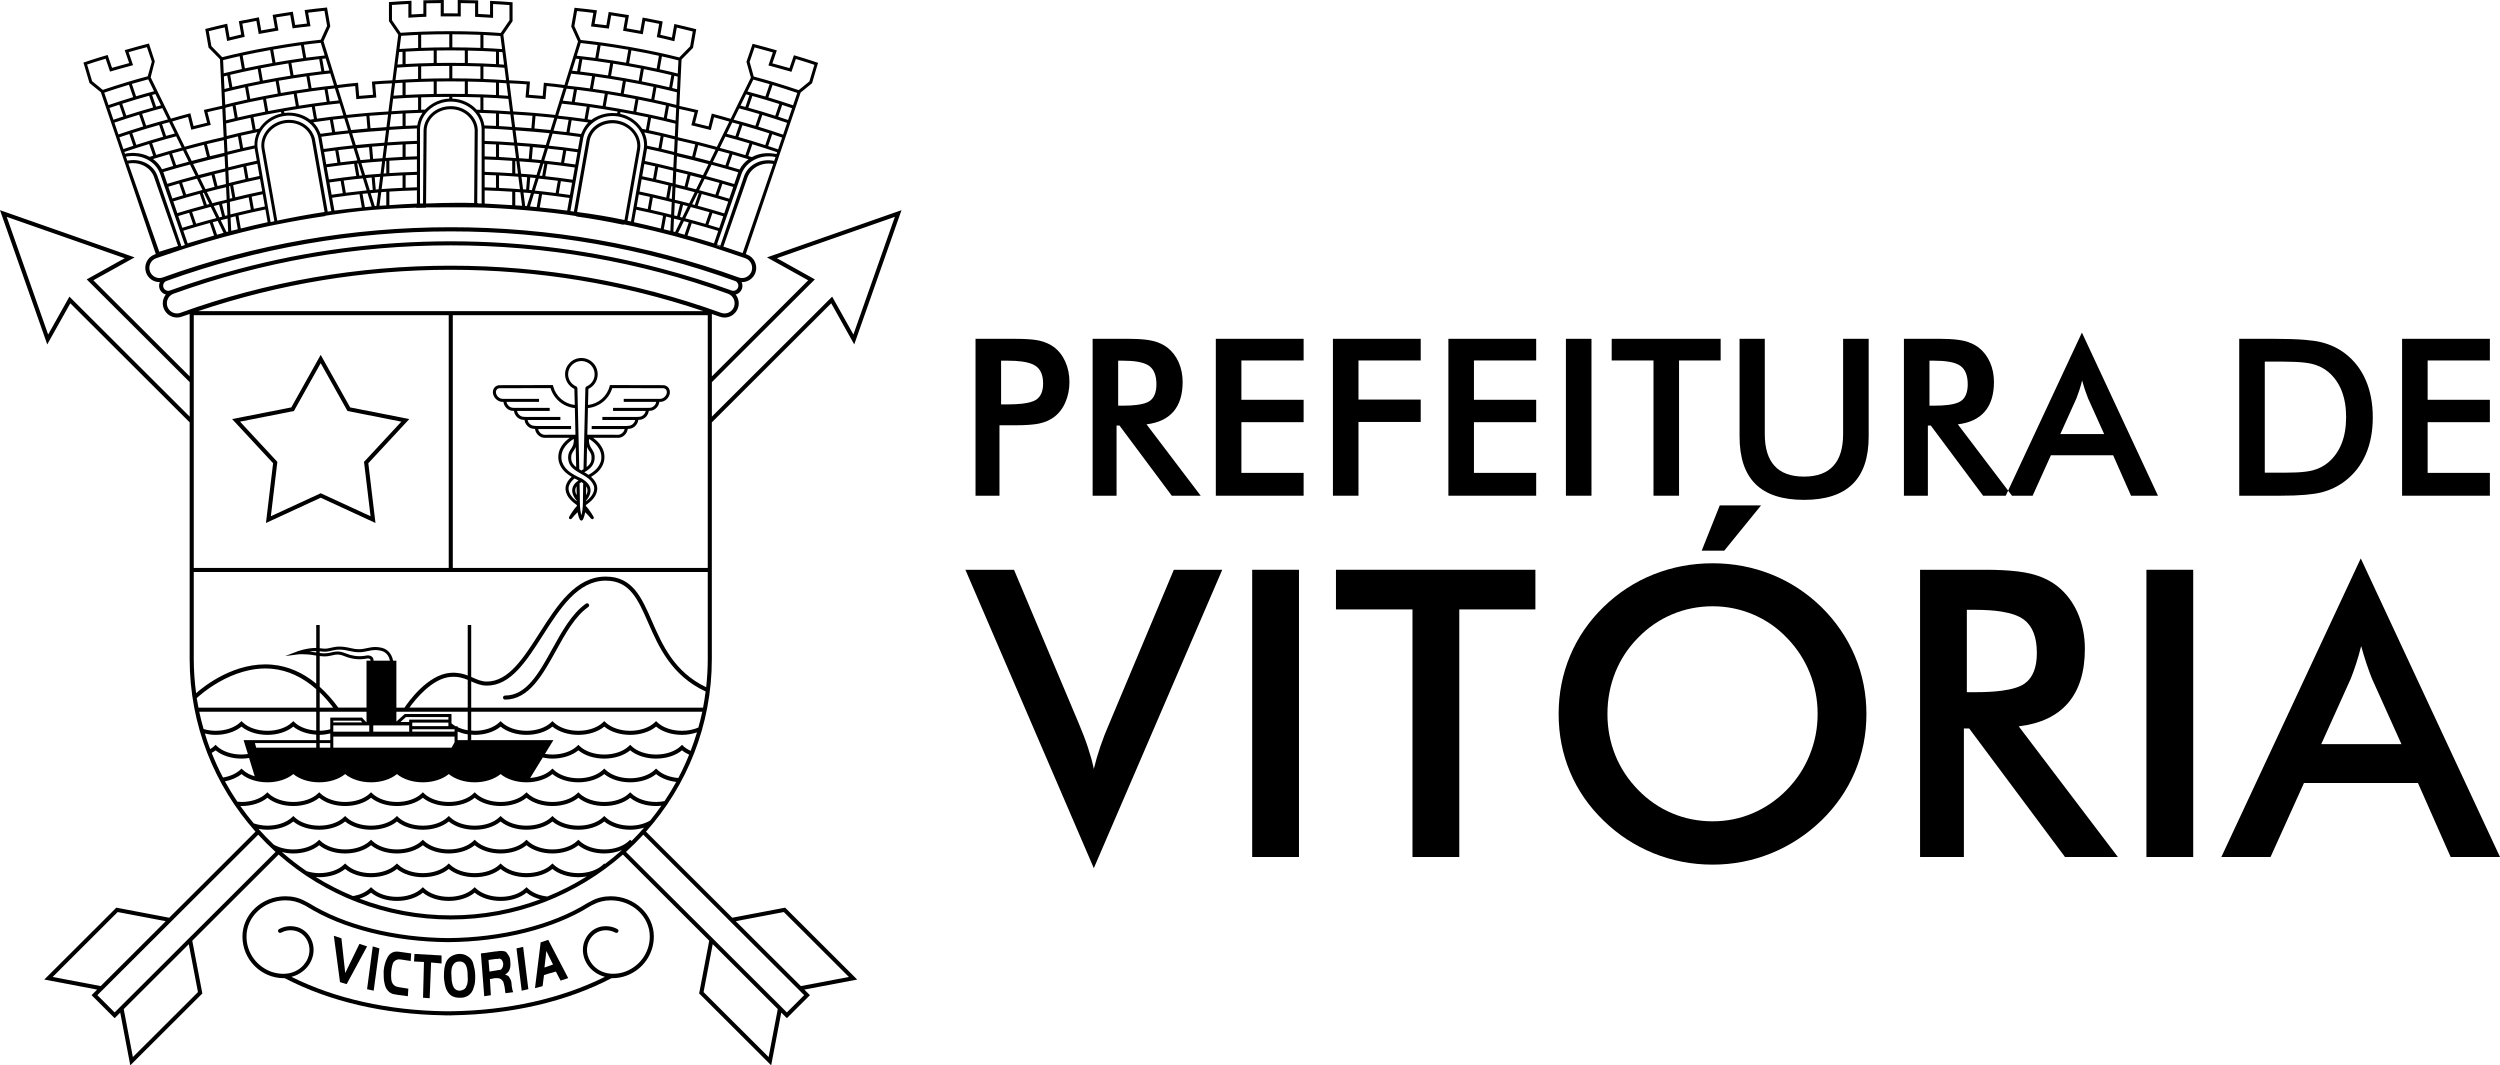
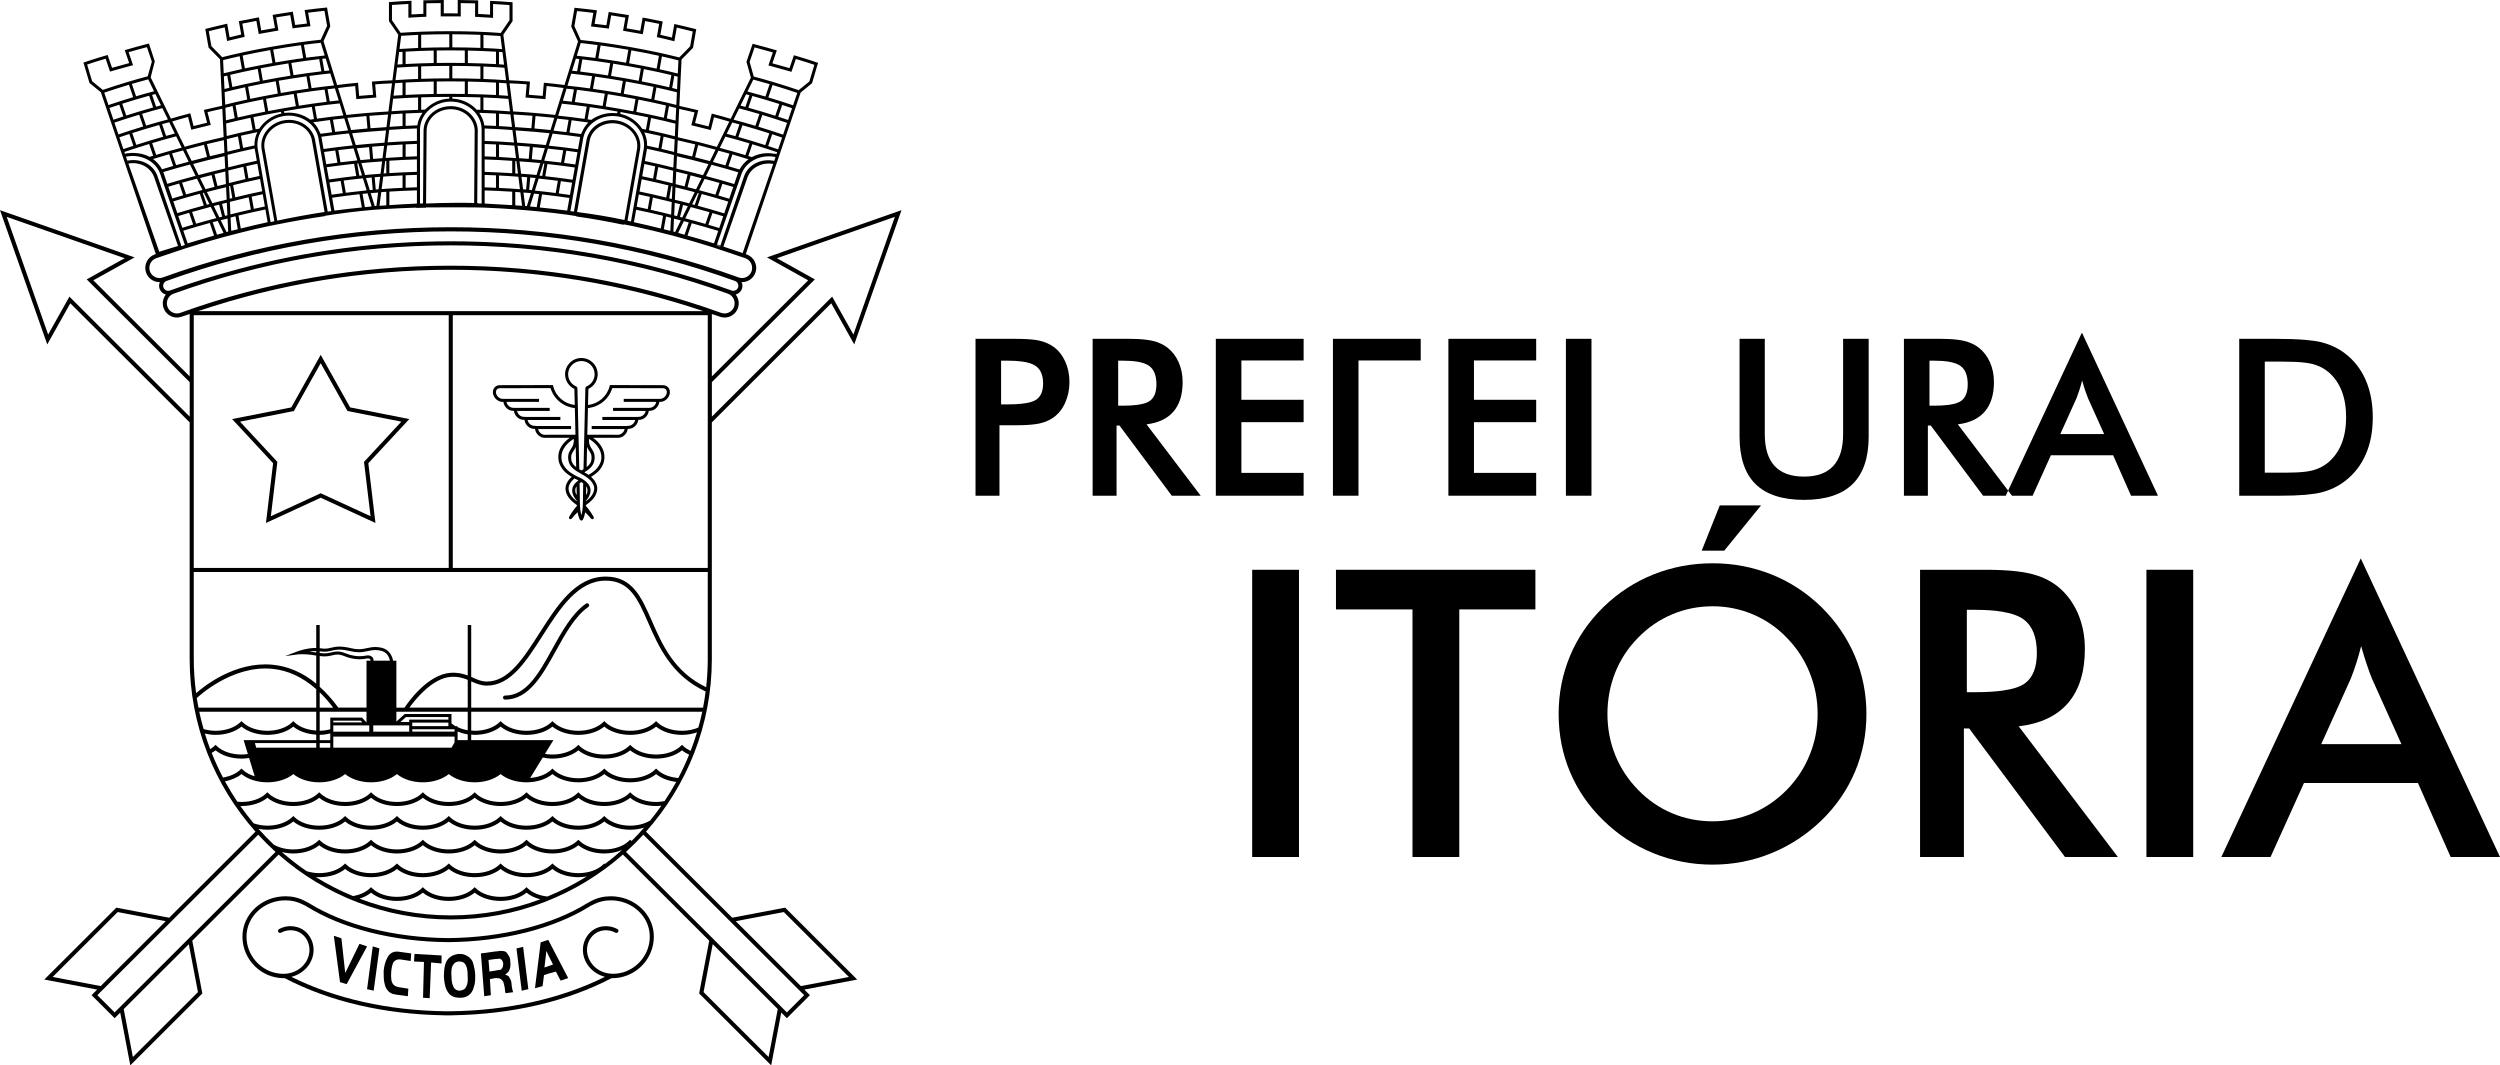
<svg xmlns="http://www.w3.org/2000/svg" width="176" height="75" viewBox="0 0 176 75" fill="none">
  <g clip-path="url(#clip0_6255_681)">
    <mask id="mask0_6255_681" style="mask-type:luminance" maskUnits="userSpaceOnUse" x="-1084" y="-449" width="1351" height="1348">
      <path d="M-1083.78 -448.553H266.945V898.929H-1083.78V-448.553Z" fill="white" />
    </mask>
    <g mask="url(#mask0_6255_681)">
      <path d="M159.441 25.459H160.092H160.743C161.378 25.459 161.899 25.484 162.305 25.536C162.49 25.56 162.652 25.589 162.79 25.624C163.224 25.735 163.601 25.922 163.913 26.183C164.331 26.541 164.643 26.983 164.852 27.514C165.061 28.045 165.167 28.663 165.167 29.366C165.167 30.072 165.061 30.69 164.852 31.22C164.643 31.75 164.331 32.194 163.913 32.552C163.603 32.812 163.242 33 162.826 33.11C162.678 33.15 162.505 33.182 162.305 33.207C161.941 33.253 161.49 33.275 160.954 33.275H159.441V25.459ZM160.554 34.898C161.23 34.898 161.813 34.877 162.305 34.834C162.763 34.794 163.141 34.736 163.44 34.661C164.057 34.501 164.607 34.236 165.092 33.865C165.733 33.371 166.218 32.747 166.549 31.99C166.879 31.233 167.044 30.362 167.044 29.381C167.044 28.402 166.879 27.529 166.549 26.765C166.218 26 165.733 25.374 165.092 24.885C164.607 24.514 164.045 24.248 163.402 24.089C163.124 24.02 162.758 23.967 162.305 23.928C161.71 23.877 160.965 23.852 160.069 23.852H157.642V34.898H160.069H160.554Z" fill="black" />
    </g>
    <mask id="mask1_6255_681" style="mask-type:luminance" maskUnits="userSpaceOnUse" x="-1084" y="-449" width="1351" height="1348">
      <path d="M-1083.78 -448.553H266.945V898.929H-1083.78V-448.553Z" fill="white" />
    </mask>
    <g mask="url(#mask1_6255_681)">
-       <path d="M175.287 33.291H170.906V29.721H175.287V28.145H170.906V25.377H175.287V23.852H169.107V34.898H175.287V33.291Z" fill="black" />
-     </g>
+       </g>
    <mask id="mask2_6255_681" style="mask-type:luminance" maskUnits="userSpaceOnUse" x="-1084" y="-449" width="1351" height="1348">
-       <path d="M-1083.78 -448.553H266.946V898.929H-1083.78V-448.553Z" fill="white" />
-     </mask>
+       </mask>
    <g mask="url(#mask2_6255_681)">
      <path d="M116.406 34.898H118.205V25.377H121.133V23.852H113.463V25.377H116.406V34.898Z" fill="black" />
    </g>
    <mask id="mask3_6255_681" style="mask-type:luminance" maskUnits="userSpaceOnUse" x="-1084" y="-449" width="1351" height="1348">
      <path d="M-1083.78 -448.553H266.946V898.929H-1083.78V-448.553Z" fill="white" />
    </mask>
    <g mask="url(#mask3_6255_681)">
      <path d="M101.967 34.898H108.147V33.291H103.766V29.721H108.147V28.145H103.766V25.377H108.147V23.852H101.967V34.898Z" fill="black" />
    </g>
    <mask id="mask4_6255_681" style="mask-type:luminance" maskUnits="userSpaceOnUse" x="-1084" y="-449" width="1351" height="1348">
      <path d="M-1083.78 -448.553H266.946V898.929H-1083.78V-448.553Z" fill="white" />
    </mask>
    <g mask="url(#mask4_6255_681)">
      <path d="M85.594 34.898H91.775V33.291H87.394V29.721H91.775V28.145H87.394V25.377H91.775V23.852H85.594V34.898Z" fill="black" />
    </g>
    <mask id="mask5_6255_681" style="mask-type:luminance" maskUnits="userSpaceOnUse" x="-1084" y="-449" width="1351" height="1348">
      <path d="M-1083.78 -448.553H266.946V898.929H-1083.78V-448.553Z" fill="white" />
    </mask>
    <g mask="url(#mask5_6255_681)">
-       <path d="M95.637 29.706H100.018V28.13H95.637V25.377H100.018V23.852H93.838V34.898H95.637V29.706Z" fill="black" />
+       <path d="M95.637 29.706H100.018H95.637V25.377H100.018V23.852H93.838V34.898H95.637V29.706Z" fill="black" />
    </g>
    <mask id="mask6_6255_681" style="mask-type:luminance" maskUnits="userSpaceOnUse" x="-1084" y="-449" width="1351" height="1348">
      <path d="M-1083.78 -448.553H266.945V898.929H-1083.78V-448.553Z" fill="white" />
    </mask>
    <g mask="url(#mask6_6255_681)">
      <path d="M129.755 30.559C129.755 31.555 129.526 32.302 129.063 32.804C128.602 33.304 127.915 33.553 127.001 33.553C126.085 33.553 125.395 33.304 124.933 32.804C124.471 32.302 124.241 31.555 124.241 30.559V23.852H122.465V30.726C122.465 32.224 122.839 33.342 123.591 34.081C124.342 34.821 125.48 35.191 127.003 35.191C128.524 35.191 129.665 34.821 130.422 34.079C131.178 33.337 131.555 32.22 131.555 30.726V23.852H129.755V30.559Z" fill="black" />
    </g>
    <mask id="mask7_6255_681" style="mask-type:luminance" maskUnits="userSpaceOnUse" x="-1084" y="-449" width="1351" height="1348">
      <path d="M-1083.78 -448.553H266.946V898.929H-1083.78V-448.553Z" fill="white" />
    </mask>
    <g mask="url(#mask7_6255_681)">
      <path d="M78.719 25.392H79.045C79.439 25.392 79.78 25.415 80.066 25.462C80.438 25.523 80.719 25.624 80.909 25.765C81.244 26.016 81.412 26.443 81.412 27.05C81.412 27.615 81.254 28.006 80.942 28.228C80.76 28.357 80.468 28.449 80.066 28.502C79.781 28.541 79.441 28.56 79.045 28.56H78.719V25.392ZM78.606 29.956H78.81L80.066 31.641L82.493 34.898H84.528L80.715 29.873C81.551 29.773 82.187 29.471 82.615 28.972C83.044 28.47 83.258 27.777 83.258 26.893C83.258 26.389 83.165 25.928 82.979 25.505C82.791 25.083 82.528 24.738 82.184 24.47C81.895 24.249 81.549 24.091 81.144 23.996C80.864 23.93 80.504 23.887 80.066 23.866C79.87 23.857 79.657 23.852 79.43 23.852H76.921V34.898H78.606V29.956Z" fill="black" />
    </g>
    <mask id="mask8_6255_681" style="mask-type:luminance" maskUnits="userSpaceOnUse" x="-1084" y="-449" width="1351" height="1348">
      <path d="M-1083.78 -448.553H266.946V898.929H-1083.78V-448.553Z" fill="white" />
    </mask>
    <g mask="url(#mask8_6255_681)">
      <path d="M136.16 28.56H135.835V25.392H136.16C136.554 25.392 136.895 25.416 137.182 25.463C137.554 25.523 137.835 25.624 138.024 25.766C138.36 26.015 138.528 26.443 138.528 27.051C138.528 27.615 138.37 28.006 138.058 28.227C137.875 28.357 137.583 28.449 137.182 28.503C136.896 28.541 136.556 28.56 136.16 28.56ZM139.731 28.972C140.159 28.47 140.374 27.777 140.374 26.893C140.374 26.389 140.281 25.928 140.095 25.506C139.906 25.083 139.643 24.738 139.299 24.47C139.01 24.249 138.665 24.092 138.259 23.996C137.98 23.931 137.62 23.887 137.182 23.867C136.985 23.857 136.773 23.852 136.545 23.852H134.036V34.898H135.722V29.956H135.926L137.182 31.641L139.61 34.898H141.205L141.372 34.54L137.831 29.873C138.667 29.773 139.302 29.471 139.731 28.972Z" fill="black" />
    </g>
    <mask id="mask9_6255_681" style="mask-type:luminance" maskUnits="userSpaceOnUse" x="-1084" y="-449" width="1351" height="1348">
      <path d="M-1083.78 -448.553H266.946V898.929H-1083.78V-448.553Z" fill="white" />
    </mask>
    <g mask="url(#mask9_6255_681)">
      <path d="M70.477 25.392H70.939C71.327 25.392 71.666 25.412 71.956 25.452C72.376 25.511 72.691 25.612 72.9 25.755C73.257 25.995 73.435 26.41 73.435 26.999C73.435 27.548 73.269 27.929 72.937 28.145C72.734 28.277 72.406 28.369 71.956 28.42C71.667 28.453 71.328 28.47 70.939 28.47H70.477V25.392ZM70.363 29.94H71.044H71.401C71.598 29.94 71.784 29.937 71.956 29.933C72.485 29.916 72.894 29.875 73.182 29.812C73.561 29.726 73.895 29.582 74.176 29.381C74.525 29.131 74.798 28.784 74.994 28.34C75.191 27.898 75.289 27.416 75.289 26.893C75.289 26.368 75.191 25.889 74.994 25.454C74.798 25.021 74.525 24.674 74.176 24.419C73.895 24.218 73.561 24.071 73.182 23.983C72.894 23.917 72.485 23.876 71.956 23.86C71.784 23.855 71.598 23.852 71.401 23.852H68.677V34.898H70.363V29.94Z" fill="black" />
    </g>
    <mask id="mask10_6255_681" style="mask-type:luminance" maskUnits="userSpaceOnUse" x="-1084" y="-449" width="1351" height="1348">
      <path d="M-1083.78 -448.553H266.946V898.929H-1083.78V-448.553Z" fill="white" />
    </mask>
    <g mask="url(#mask10_6255_681)">
      <path d="M112.04 23.852H110.241V34.898H112.04V23.852Z" fill="black" />
    </g>
    <mask id="mask11_6255_681" style="mask-type:luminance" maskUnits="userSpaceOnUse" x="-1084" y="-449" width="1351" height="1348">
      <path d="M-1083.78 -448.553H266.946V898.929H-1083.78V-448.553Z" fill="white" />
    </mask>
    <g mask="url(#mask11_6255_681)">
      <path d="M146.589 30.558H145.046L146.183 28.04C146.252 27.862 146.322 27.671 146.389 27.463C146.459 27.254 146.521 27.027 146.582 26.785L146.589 26.808C146.657 27.057 146.727 27.281 146.794 27.483C146.864 27.692 146.933 27.878 146.998 28.04L148.132 30.558H146.589ZM146.589 23.461L146.567 23.414L141.424 34.427L141.372 34.54L141.424 34.609L141.644 34.898H143.097L144.383 32.052H146.589H148.766L150.024 34.898H151.921L146.589 23.461Z" fill="black" />
    </g>
    <mask id="mask12_6255_681" style="mask-type:luminance" maskUnits="userSpaceOnUse" x="-1084" y="-449" width="1351" height="1348">
      <path d="M-1083.78 -448.553H266.946V898.929H-1083.78V-448.553Z" fill="white" />
    </mask>
    <g mask="url(#mask12_6255_681)">
      <path d="M88.154 60.333H91.448V40.112H88.154V60.333Z" fill="black" />
    </g>
    <mask id="mask13_6255_681" style="mask-type:luminance" maskUnits="userSpaceOnUse" x="-1084" y="-449" width="1351" height="1348">
-       <path d="M-1083.78 -448.553H266.946V898.929H-1083.78V-448.553Z" fill="white" />
-     </mask>
+       </mask>
    <g mask="url(#mask13_6255_681)">
      <path d="M78.116 50.884C77.865 51.455 77.648 52.011 77.463 52.558C77.279 53.1 77.128 53.624 77.005 54.133C76.906 53.652 76.764 53.148 76.59 52.619C76.415 52.087 76.193 51.511 75.927 50.884L71.386 40.112H67.965L77.005 61.12L86.046 40.112H82.638L78.116 50.884Z" fill="black" />
    </g>
    <mask id="mask14_6255_681" style="mask-type:luminance" maskUnits="userSpaceOnUse" x="-1084" y="-449" width="1351" height="1348">
      <path d="M-1083.78 -448.553H266.946V898.929H-1083.78V-448.553Z" fill="white" />
    </mask>
    <g mask="url(#mask14_6255_681)">
      <path d="M120.562 36.858L119.8 38.767H120.562H121.387L123.976 35.582H121.071L120.562 36.858Z" fill="black" />
    </g>
    <mask id="mask15_6255_681" style="mask-type:luminance" maskUnits="userSpaceOnUse" x="-1084" y="-449" width="1351" height="1348">
      <path d="M-1083.78 -448.553H266.946V898.929H-1083.78V-448.553Z" fill="white" />
    </mask>
    <g mask="url(#mask15_6255_681)">
      <path d="M139.062 48.73H138.466V42.932H139.062C139.783 42.932 140.406 42.974 140.931 43.06C141.612 43.172 142.127 43.357 142.474 43.615C143.088 44.072 143.395 44.855 143.395 45.968C143.395 47 143.107 47.717 142.535 48.122C142.201 48.359 141.666 48.527 140.931 48.626C140.409 48.696 139.786 48.73 139.062 48.73ZM145.598 49.485C146.382 48.565 146.775 47.297 146.775 45.68C146.775 44.757 146.604 43.912 146.264 43.139C145.919 42.366 145.437 41.734 144.809 41.244C144.279 40.838 143.646 40.55 142.904 40.376C142.391 40.255 141.733 40.176 140.931 40.138C140.571 40.12 140.183 40.112 139.766 40.112H135.172V60.333H138.258V51.286H138.631L140.931 54.37L145.376 60.333H149.099L142.119 51.135C143.651 50.951 144.813 50.399 145.598 49.485Z" fill="black" />
    </g>
    <mask id="mask16_6255_681" style="mask-type:luminance" maskUnits="userSpaceOnUse" x="-1084" y="-449" width="1351" height="1348">
      <path d="M-1083.78 -448.553H266.946V898.929H-1083.78V-448.553Z" fill="white" />
    </mask>
    <g mask="url(#mask16_6255_681)">
      <path d="M151.108 60.333H154.402V40.112H151.108V60.333Z" fill="black" />
    </g>
    <mask id="mask17_6255_681" style="mask-type:luminance" maskUnits="userSpaceOnUse" x="-1084" y="-449" width="1351" height="1348">
      <path d="M-1083.78 -448.553H266.945V898.929H-1083.78V-448.553Z" fill="white" />
    </mask>
    <g mask="url(#mask17_6255_681)">
      <path d="M127.398 53.157C127.025 54.077 126.49 54.892 125.786 55.609C125.078 56.33 124.274 56.877 123.385 57.255C122.497 57.632 121.557 57.82 120.569 57.82H120.562C119.558 57.819 118.61 57.63 117.719 57.255C116.821 56.877 116.023 56.33 115.324 55.609C114.624 54.892 114.085 54.077 113.716 53.167C113.348 52.252 113.164 51.286 113.164 50.263C113.164 49.235 113.348 48.259 113.716 47.335C114.085 46.416 114.624 45.6 115.324 44.893C116.023 44.172 116.826 43.625 117.724 43.247C118.62 42.871 119.567 42.683 120.562 42.682H120.569C121.566 42.682 122.511 42.875 123.414 43.256C124.312 43.639 125.106 44.181 125.786 44.893C126.49 45.61 127.025 46.43 127.398 47.349C127.772 48.273 127.961 49.245 127.961 50.263C127.961 51.276 127.772 52.243 127.398 53.157ZM128.225 42.734C127.19 41.729 126.022 40.965 124.714 40.442C123.409 39.919 122.029 39.655 120.569 39.655H120.562C119.095 39.656 117.707 39.92 116.401 40.442C115.091 40.965 113.92 41.729 112.885 42.734C111.849 43.747 111.065 44.893 110.531 46.175C109.997 47.453 109.728 48.815 109.728 50.263C109.728 51.719 109.997 53.081 110.531 54.35C111.065 55.623 111.849 56.759 112.885 57.764C113.901 58.759 115.068 59.522 116.396 60.065C117.718 60.601 119.104 60.87 120.562 60.87H120.569C122.01 60.87 123.385 60.602 124.695 60.069C126.004 59.536 127.181 58.768 128.225 57.764C129.26 56.759 130.044 55.618 130.588 54.336C131.127 53.058 131.396 51.701 131.396 50.263C131.396 48.835 131.127 47.481 130.588 46.194C130.044 44.911 129.26 43.757 128.225 42.734Z" fill="black" />
    </g>
    <mask id="mask18_6255_681" style="mask-type:luminance" maskUnits="userSpaceOnUse" x="-1084" y="-449" width="1351" height="1348">
      <path d="M-1083.78 -448.553H266.945V898.929H-1083.78V-448.553Z" fill="white" />
    </mask>
    <g mask="url(#mask18_6255_681)">
      <path d="M166.987 47.778L169.062 52.389H166.238H163.415L165.494 47.778C165.622 47.452 165.749 47.103 165.872 46.722C165.999 46.34 166.113 45.925 166.226 45.482L166.238 45.525C166.362 45.979 166.491 46.389 166.614 46.76C166.742 47.141 166.869 47.481 166.987 47.778ZM166.198 39.311L156.383 60.333H159.846L162.2 55.123H166.238H170.224L172.526 60.333H176L166.238 39.397L166.198 39.311Z" fill="black" />
    </g>
    <mask id="mask19_6255_681" style="mask-type:luminance" maskUnits="userSpaceOnUse" x="-1084" y="-449" width="1351" height="1348">
      <path d="M-1083.78 -448.553H266.946V898.929H-1083.78V-448.553Z" fill="white" />
    </mask>
    <g mask="url(#mask19_6255_681)">
      <path d="M94.052 42.903H99.439V60.333H102.734V42.903H108.092V40.112H94.052V42.903Z" fill="black" />
    </g>
    <mask id="mask20_6255_681" style="mask-type:luminance" maskUnits="userSpaceOnUse" x="-1084" y="-449" width="1351" height="1348">
      <path d="M-1083.78 -448.553H266.946V898.929H-1083.78V-448.553Z" fill="white" />
    </mask>
    <g mask="url(#mask20_6255_681)">
      <path d="M41.25 42.497C40.259 43.191 39.557 44.46 38.879 45.688C37.948 47.374 37.067 48.968 35.555 48.968C35.475 48.968 35.412 49.031 35.412 49.11C35.412 49.189 35.475 49.253 35.555 49.253C37.238 49.253 38.198 47.511 39.132 45.826C39.794 44.627 40.477 43.387 41.416 42.731C41.48 42.685 41.497 42.596 41.45 42.531C41.406 42.467 41.315 42.45 41.25 42.497Z" fill="black" />
    </g>
    <mask id="mask21_6255_681" style="mask-type:luminance" maskUnits="userSpaceOnUse" x="-1084" y="-449" width="1351" height="1348">
      <path d="M-1083.78 -448.553H266.946V898.929H-1083.78V-448.553Z" fill="white" />
    </mask>
    <g mask="url(#mask21_6255_681)">
      <path d="M16.898 29.684L20.691 28.936L22.577 25.569L24.463 28.936L28.255 29.684L25.627 32.515L26.087 36.343L22.577 34.725L19.068 36.343L19.527 32.515L16.898 29.684ZM18.723 36.818L22.577 35.04L26.433 36.818L25.93 32.612L28.814 29.502L24.649 28.681L22.577 24.982L20.507 28.681L16.34 29.502L19.226 32.612L18.723 36.818Z" fill="black" />
    </g>
    <mask id="mask22_6255_681" style="mask-type:luminance" maskUnits="userSpaceOnUse" x="-1084" y="-449" width="1351" height="1348">
      <path d="M-1083.78 -448.553H266.946V898.929H-1083.78V-448.553Z" fill="white" />
    </mask>
    <g mask="url(#mask22_6255_681)">
      <path d="M34.976 27.421C35.023 27.363 35.1 27.33 35.185 27.33L38.758 27.323C38.99 28.097 39.662 28.646 40.469 28.729C40.482 29.282 40.497 29.929 40.512 30.604L38.343 30.608C38.139 30.608 37.93 30.427 37.886 30.213L37.886 30.206H40.203V29.991H37.773L37.602 29.975C37.397 29.975 37.188 29.795 37.146 29.582L37.146 29.568H39.451V29.353H37.042L36.86 29.342C36.657 29.342 36.448 29.163 36.406 28.949L36.405 28.93H38.699V28.715H36.268L36.12 28.71C35.915 28.71 35.707 28.529 35.663 28.315L35.663 28.293H37.948V28.078H35.676H35.492H35.379C35.174 28.078 34.965 27.896 34.922 27.682C34.903 27.581 34.92 27.489 34.976 27.421ZM39.996 26.347C39.996 25.833 40.414 25.416 40.93 25.416C41.443 25.416 41.862 25.833 41.862 26.347C41.862 26.729 41.633 27.068 41.276 27.21L41.21 27.307C41.19 28.088 41.122 30.93 41.078 33.033L41.059 33.046L40.93 33.122L40.8 33.046L40.782 33.033C40.736 30.93 40.668 28.089 40.65 27.307L40.581 27.21C40.226 27.068 39.996 26.729 39.996 26.347ZM43.102 27.323L46.673 27.33C46.759 27.33 46.835 27.363 46.884 27.423C46.939 27.489 46.956 27.581 46.938 27.682C46.893 27.896 46.684 28.078 46.48 28.078H46.479H46.365H46.183H43.91V28.293H46.196L46.195 28.315C46.153 28.529 45.944 28.71 45.735 28.71L45.589 28.715H43.159V28.93H45.454L45.454 28.947C45.409 29.163 45.201 29.343 44.991 29.343L44.821 29.353H42.407V29.568H44.714V29.582C44.669 29.795 44.461 29.976 44.246 29.976L44.086 29.991H41.655V30.206H43.972L43.971 30.213C43.93 30.427 43.719 30.608 43.516 30.608H43.514L41.347 30.604C41.363 29.929 41.378 29.282 41.391 28.728C42.198 28.645 42.871 28.097 43.102 27.323ZM41.297 32.884C41.306 32.429 41.317 31.946 41.327 31.457L41.335 31.482C41.398 31.656 41.53 31.782 41.599 31.948C41.647 32.061 41.653 32.183 41.643 32.306C41.633 32.457 41.579 32.587 41.492 32.697C41.445 32.759 41.378 32.821 41.297 32.884ZM42.327 32.339C42.292 32.609 42.127 32.9 41.885 33.116C41.743 33.242 41.582 33.346 41.433 33.43L41.428 33.426C41.33 33.357 41.233 33.303 41.136 33.247L41.166 33.23C41.401 33.089 41.557 32.96 41.661 32.825C41.77 32.682 41.838 32.514 41.858 32.321C41.874 32.151 41.855 31.984 41.8 31.85C41.715 31.644 41.557 31.495 41.497 31.275C41.466 31.158 41.448 31.023 41.471 30.9C41.769 31.081 42.422 31.569 42.327 32.339ZM40.524 31.482L40.531 31.455C40.542 31.945 40.553 32.429 40.562 32.884C40.481 32.821 40.414 32.759 40.368 32.697C40.28 32.587 40.226 32.457 40.214 32.306C40.205 32.183 40.212 32.061 40.259 31.948C40.327 31.782 40.461 31.656 40.524 31.482ZM41.258 34.855C41.259 34.777 41.261 34.692 41.263 34.601C41.264 34.489 41.266 34.37 41.269 34.241L41.28 34.253C41.363 34.375 41.384 34.533 41.335 34.691C41.317 34.752 41.286 34.803 41.258 34.855ZM41.775 34.132C41.821 34.231 41.841 34.346 41.828 34.455C41.82 34.555 41.789 34.657 41.735 34.755C41.647 34.922 41.519 35.074 41.341 35.217L41.253 35.283L41.253 35.247C41.355 35.135 41.48 34.966 41.541 34.758C41.609 34.537 41.578 34.309 41.457 34.135C41.339 33.96 41.162 33.808 40.928 33.68L40.843 33.642C40.677 33.565 40.28 33.388 39.974 33.116C39.731 32.9 39.565 32.609 39.532 32.339C39.435 31.569 40.089 31.081 40.389 30.9C40.41 31.023 40.392 31.158 40.363 31.275C40.301 31.495 40.143 31.644 40.059 31.85C40.006 31.984 39.984 32.151 40.002 32.321C40.021 32.514 40.088 32.682 40.196 32.825C40.301 32.96 40.46 33.089 40.692 33.23C40.757 33.268 40.825 33.306 40.894 33.347C41.031 33.425 41.173 33.507 41.307 33.6C41.528 33.752 41.692 33.941 41.775 34.132ZM41.049 34.537C41.043 34.911 41.037 35.191 41.037 35.331C41.037 35.797 40.981 36.095 40.93 36.271C40.879 36.095 40.822 35.796 40.822 35.331C40.822 35.191 40.816 34.909 40.812 34.534L40.811 34.534C40.809 34.377 40.806 34.208 40.802 34.023L40.93 33.937L41.057 34.023C41.054 34.21 41.051 34.38 41.048 34.537H41.049ZM40.6 34.856C40.572 34.803 40.541 34.752 40.523 34.691C40.476 34.533 40.495 34.375 40.578 34.253L40.59 34.241C40.594 34.474 40.598 34.683 40.6 34.856ZM40.401 34.135C40.28 34.309 40.249 34.537 40.316 34.758C40.38 34.967 40.506 35.136 40.605 35.248V35.282L40.518 35.217C40.34 35.074 40.211 34.922 40.123 34.755C40.071 34.657 40.038 34.555 40.03 34.455C40.019 34.346 40.037 34.231 40.084 34.132C40.151 33.974 40.279 33.819 40.444 33.683C40.556 33.742 40.654 33.789 40.724 33.821C40.593 33.916 40.478 34.019 40.401 34.135ZM35.379 28.293H35.444L35.453 28.357C35.517 28.675 35.808 28.923 36.115 28.923H36.116L36.184 28.926L36.194 28.989C36.258 29.308 36.551 29.556 36.852 29.556H36.853L36.925 29.561L36.937 29.624C36.999 29.941 37.29 30.189 37.591 30.189H37.593L37.665 30.197L37.676 30.256C37.741 30.573 38.033 30.823 38.341 30.823H38.343L40.113 30.819C39.748 31.074 39.221 31.584 39.317 32.361C39.358 32.687 39.547 33.02 39.831 33.274C39.965 33.392 40.109 33.488 40.248 33.571C40.112 33.692 39.973 33.849 39.888 34.049C39.826 34.184 39.801 34.334 39.816 34.481C39.827 34.608 39.868 34.735 39.932 34.86C40.032 35.052 40.183 35.224 40.382 35.384C40.442 35.432 40.497 35.474 40.552 35.514L40.612 35.561L40.614 35.616C40.559 35.681 40.5 35.749 40.453 35.807L40.418 35.85C40.342 35.958 40.273 36.051 40.222 36.132C40.125 36.281 40.077 36.375 40.067 36.391C40.038 36.44 40.056 36.505 40.105 36.537L40.164 36.554L40.249 36.512C40.275 36.479 40.337 36.399 40.444 36.281C40.501 36.221 40.577 36.144 40.662 36.06C40.727 36.437 40.828 36.589 40.843 36.61L40.93 36.655L41.015 36.61C41.032 36.589 41.132 36.438 41.197 36.061C41.282 36.144 41.358 36.221 41.414 36.281C41.521 36.399 41.585 36.479 41.609 36.512L41.695 36.554L41.752 36.537C41.804 36.505 41.82 36.44 41.79 36.391C41.781 36.375 41.733 36.281 41.636 36.132C41.587 36.051 41.519 35.958 41.439 35.85L41.406 35.807C41.359 35.749 41.3 35.681 41.245 35.616L41.246 35.56L41.306 35.514C41.361 35.474 41.418 35.432 41.477 35.384C41.678 35.224 41.825 35.052 41.928 34.86C41.99 34.735 42.03 34.608 42.043 34.481C42.058 34.334 42.034 34.184 41.973 34.049C41.886 33.849 41.747 33.692 41.609 33.571C41.748 33.488 41.893 33.392 42.026 33.274C42.314 33.02 42.5 32.687 42.541 32.361C42.638 31.584 42.109 31.074 41.745 30.819L43.514 30.823H43.516C43.825 30.823 44.119 30.573 44.182 30.257L44.192 30.196L44.255 30.19H44.258C44.567 30.19 44.858 29.941 44.924 29.624L44.933 29.561L44.998 29.556H44.999C45.307 29.556 45.601 29.308 45.664 28.989L45.674 28.926L45.738 28.923H45.739C46.051 28.923 46.341 28.675 46.405 28.357L46.415 28.293H46.479H46.48C46.79 28.293 47.084 28.043 47.148 27.724C47.18 27.562 47.144 27.402 47.05 27.287C46.96 27.176 46.825 27.116 46.674 27.116L42.937 27.108L42.917 27.189C42.733 27.909 42.128 28.425 41.396 28.511C41.408 28.023 41.417 27.626 41.423 27.381C41.823 27.189 42.077 26.792 42.077 26.347C42.077 25.715 41.562 25.202 40.93 25.202C40.296 25.202 39.781 25.715 39.781 26.347C39.781 26.792 40.037 27.189 40.436 27.381C40.442 27.625 40.452 28.023 40.463 28.511C39.731 28.425 39.127 27.909 38.944 27.189L38.923 27.108L35.185 27.116C35.034 27.116 34.9 27.176 34.808 27.287C34.714 27.402 34.678 27.562 34.709 27.724C34.774 28.038 35.074 28.293 35.379 28.293Z" fill="black" />
    </g>
    <mask id="mask23_6255_681" style="mask-type:luminance" maskUnits="userSpaceOnUse" x="-1084" y="-449" width="1351" height="1348">
      <path d="M-1083.78 -448.553H266.946V898.929H-1083.78V-448.553Z" fill="white" />
    </mask>
    <g mask="url(#mask23_6255_681)">
      <path d="M43.886 68.448C42.75 68.772 41.954 68.305 41.585 67.735C41.192 67.125 41.245 66.379 41.72 65.878C42.118 65.457 42.779 65.367 43.328 65.66C43.399 65.697 43.484 65.672 43.522 65.601C43.561 65.532 43.534 65.444 43.462 65.407C42.802 65.052 41.998 65.166 41.51 65.681C40.947 66.278 40.879 67.167 41.344 67.888C41.586 68.263 42.011 68.619 42.586 68.769C39.507 70.303 35.769 71.143 31.731 71.193L31.59 71.195H31.548H31.507L31.363 71.193C27.33 71.143 23.595 70.304 20.516 68.771C21.096 68.622 21.526 68.266 21.77 67.888C22.234 67.167 22.167 66.278 21.603 65.681C21.114 65.166 20.311 65.052 19.648 65.407C19.578 65.444 19.552 65.532 19.59 65.601C19.628 65.672 19.715 65.697 19.785 65.66C20.332 65.367 20.996 65.457 21.395 65.878C21.867 66.379 21.92 67.125 21.528 67.735C21.147 68.32 20.321 68.8 19.135 68.424C18.101 68.065 17.354 67.09 17.354 65.933C17.354 64.528 18.585 63.383 20.098 63.383C20.546 63.383 20.96 63.484 21.341 63.687C21.448 63.734 21.532 63.78 21.61 63.829C24.116 65.388 27.737 66.299 31.55 66.327C35.359 66.299 38.981 65.388 41.489 63.829C41.565 63.78 41.652 63.734 41.764 63.683C42.136 63.484 42.553 63.383 43 63.383C44.512 63.383 45.744 64.528 45.744 65.933C45.744 67.119 44.958 68.112 43.886 68.448ZM43 63.097C42.503 63.097 42.043 63.209 41.636 63.425C41.52 63.482 41.426 63.531 41.336 63.586C38.875 65.118 35.306 66.012 31.55 66.042C27.792 66.012 24.224 65.118 21.762 63.586C21.673 63.531 21.578 63.482 21.468 63.43C21.055 63.209 20.594 63.097 20.098 63.097C18.427 63.097 17.068 64.37 17.068 65.933C17.068 67.551 18.378 68.865 19.992 68.865L20.043 68.864C23.186 70.505 27.046 71.407 31.221 71.476L31.363 71.482H31.469L31.548 71.481L31.628 71.482H31.734L31.877 71.479V71.476C36.05 71.407 39.911 70.505 43.054 68.864L43.108 68.865C43.465 68.865 43.805 68.798 44.122 68.68L44.138 68.676L44.142 68.672C45.243 68.252 46.03 67.185 46.03 65.933C46.03 64.37 44.671 63.097 43 63.097Z" fill="black" />
    </g>
    <mask id="mask24_6255_681" style="mask-type:luminance" maskUnits="userSpaceOnUse" x="-1084" y="-449" width="1351" height="1348">
      <path d="M-1083.78 -448.553H266.946V898.929H-1083.78V-448.553Z" fill="white" />
    </mask>
    <g mask="url(#mask24_6255_681)">
      <path d="M38.632 68.007L38.33 68.113L38.465 66.945L38.632 67.299L38.933 67.901L38.632 68.007ZM38.599 66.165L38.063 66.341L37.663 69.568L38.198 69.425L38.298 68.647L38.632 68.539L39.134 68.399L39.467 69.036L40.002 68.859L38.632 66.236L38.599 66.165Z" fill="black" />
    </g>
    <mask id="mask25_6255_681" style="mask-type:luminance" maskUnits="userSpaceOnUse" x="-1084" y="-449" width="1351" height="1348">
      <path d="M-1083.78 -448.553H266.946V898.929H-1083.78V-448.553Z" fill="white" />
    </mask>
    <g mask="url(#mask25_6255_681)">
      <path d="M36.361 66.766L36.728 69.744L37.196 69.638L36.828 66.66L36.361 66.766Z" fill="black" />
    </g>
    <mask id="mask26_6255_681" style="mask-type:luminance" maskUnits="userSpaceOnUse" x="-1084" y="-449" width="1351" height="1348">
      <path d="M-1083.78 -448.553H266.946V898.929H-1083.78V-448.553Z" fill="white" />
    </mask>
    <g mask="url(#mask26_6255_681)">
      <path d="M35.326 68.185C35.292 68.257 35.225 68.291 35.092 68.291L34.89 68.327L34.457 68.399L34.391 67.581L34.89 67.511H35.024C35.124 67.476 35.192 67.476 35.225 67.511C35.326 67.546 35.392 67.654 35.427 67.83C35.427 68.007 35.392 68.113 35.326 68.185ZM35.994 69.107C35.96 69.036 35.96 68.963 35.924 68.93C35.86 68.822 35.826 68.752 35.793 68.716C35.726 68.68 35.66 68.647 35.56 68.61C35.66 68.539 35.76 68.469 35.826 68.362C35.924 68.185 35.96 67.972 35.924 67.689C35.924 67.546 35.894 67.406 35.826 67.299C35.76 67.192 35.693 67.086 35.625 67.015C35.492 66.945 35.258 66.909 34.958 66.98H34.89L33.855 67.122L34.09 70.134L34.556 70.063L34.489 68.93L34.858 68.859H34.89C35.057 68.859 35.157 68.859 35.258 68.93C35.326 68.963 35.358 69.036 35.427 69.107C35.459 69.213 35.492 69.318 35.526 69.496C35.56 69.708 35.56 69.852 35.592 69.921L36.126 69.852C36.094 69.78 36.059 69.638 36.027 69.425C36.027 69.284 35.994 69.176 35.994 69.107Z" fill="black" />
    </g>
    <mask id="mask27_6255_681" style="mask-type:luminance" maskUnits="userSpaceOnUse" x="-1084" y="-449" width="1351" height="1348">
      <path d="M-1083.78 -448.553H266.946V898.929H-1083.78V-448.553Z" fill="white" />
    </mask>
    <g mask="url(#mask27_6255_681)">
      <path d="M25.305 66.448L24.304 68.502L24.036 66.058L23.502 65.88L23.936 69.142L24.404 69.284L25.842 66.626L25.305 66.448Z" fill="black" />
    </g>
    <mask id="mask28_6255_681" style="mask-type:luminance" maskUnits="userSpaceOnUse" x="-1084" y="-449" width="1351" height="1348">
      <path d="M-1083.78 -448.553H266.946V898.929H-1083.78V-448.553Z" fill="white" />
    </mask>
    <g mask="url(#mask28_6255_681)">
      <path d="M32.819 69.461C32.754 69.638 32.588 69.708 32.386 69.744H32.354C32.187 69.744 32.053 69.673 31.953 69.532C31.853 69.355 31.785 69.107 31.785 68.752C31.752 68.398 31.785 68.15 31.853 68.007C31.953 67.794 32.12 67.689 32.319 67.689H32.354C32.552 67.689 32.688 67.758 32.788 67.936C32.887 68.113 32.922 68.362 32.922 68.681C32.953 69.036 32.922 69.284 32.819 69.461ZM32.887 67.299C32.72 67.192 32.552 67.156 32.354 67.156H32.287C31.953 67.192 31.684 67.333 31.518 67.546C31.319 67.794 31.25 68.219 31.25 68.787C31.283 69.141 31.319 69.39 31.418 69.638C31.518 69.852 31.618 69.992 31.785 70.099C31.953 70.205 32.152 70.241 32.354 70.241H32.366H32.453C32.653 70.241 32.819 70.17 32.953 70.099C33.155 69.957 33.287 69.78 33.355 69.496C33.454 69.248 33.454 68.999 33.454 68.681C33.454 68.362 33.386 68.113 33.322 67.866C33.257 67.581 33.087 67.406 32.887 67.299Z" fill="black" />
    </g>
    <mask id="mask29_6255_681" style="mask-type:luminance" maskUnits="userSpaceOnUse" x="-1084" y="-449" width="1351" height="1348">
      <path d="M-1083.78 -448.553H266.946V898.929H-1083.78V-448.553Z" fill="white" />
    </mask>
    <g mask="url(#mask29_6255_681)">
      <path d="M25.842 69.639L26.307 69.744L26.709 66.767L26.241 66.626L25.842 69.639Z" fill="black" />
    </g>
    <mask id="mask30_6255_681" style="mask-type:luminance" maskUnits="userSpaceOnUse" x="-1084" y="-449" width="1351" height="1348">
      <path d="M-1083.78 -448.553H266.945V898.929H-1083.78V-448.553Z" fill="white" />
    </mask>
    <g mask="url(#mask30_6255_681)">
      <path d="M27.643 67.049C27.478 67.122 27.376 67.228 27.276 67.406C27.142 67.654 27.043 67.973 27.008 68.362C27.008 68.717 27.008 68.999 27.076 69.248C27.142 69.603 27.341 69.852 27.61 69.957C27.676 69.992 27.777 69.992 27.944 70.029L28.712 70.135L28.747 69.603L28.078 69.496C27.878 69.462 27.744 69.391 27.676 69.284C27.543 69.142 27.511 68.822 27.543 68.399C27.577 68.042 27.643 67.83 27.711 67.724C27.845 67.581 27.978 67.511 28.211 67.547L28.913 67.654L28.947 67.122L28.177 67.015C27.978 66.98 27.777 66.98 27.643 67.049Z" fill="black" />
    </g>
    <mask id="mask31_6255_681" style="mask-type:luminance" maskUnits="userSpaceOnUse" x="-1084" y="-449" width="1351" height="1348">
      <path d="M-1083.78 -448.553H266.946V898.929H-1083.78V-448.553Z" fill="white" />
    </mask>
    <g mask="url(#mask31_6255_681)">
      <path d="M29.147 67.689L29.847 67.723L29.782 70.241L30.249 70.276L30.349 67.758L31.085 67.83V67.264L29.18 67.156L29.147 67.689Z" fill="black" />
    </g>
    <mask id="mask32_6255_681" style="mask-type:luminance" maskUnits="userSpaceOnUse" x="-1084" y="-449" width="1351" height="1348">
      <path d="M-1083.78 -448.553H266.946V898.929H-1083.78V-448.553Z" fill="white" />
    </mask>
    <g mask="url(#mask32_6255_681)">
      <path d="M49.826 39.981H31.877V22.19H49.826V39.981ZM49.826 46.394C49.826 47.066 49.786 47.727 49.714 48.38C47.466 47.303 46.633 45.409 45.898 43.729C45.162 42.045 44.526 40.592 42.645 40.592C40.518 40.592 39.223 42.618 37.971 44.581C36.853 46.329 35.798 47.981 34.277 47.981C33.906 47.981 33.623 47.855 33.297 47.709L33.173 47.655V44.001H32.928V47.555C32.604 47.431 32.227 47.334 31.723 47.366C30.109 47.476 28.735 49.43 28.477 49.818H27.905V46.513H27.674C27.615 46.184 27.4 45.718 26.855 45.599C26.704 45.565 26.564 45.549 26.425 45.549C26.207 45.549 26.022 45.588 25.842 45.627C25.665 45.666 25.481 45.705 25.26 45.705C25.093 45.705 24.915 45.683 24.724 45.635C24.407 45.558 24.136 45.52 23.898 45.52C23.645 45.52 23.46 45.564 23.297 45.602C23.154 45.635 23.023 45.666 22.859 45.666C22.783 45.666 22.703 45.66 22.618 45.645L22.507 45.636V44.001H22.262V45.617L22.244 45.615C21.582 45.615 20.954 45.853 20.927 45.862L20.071 46.189L20.98 46.069C20.981 46.069 21.086 46.056 21.273 46.056C21.483 46.056 21.825 46.072 22.262 46.154V48.128C21.308 47.342 20.27 46.894 19.16 46.794C16.531 46.56 14.346 48.322 13.806 48.8C13.701 48.012 13.641 47.21 13.641 46.394V40.267H31.59H31.877H49.826V46.394V46.394ZM49.496 49.818H33.173V47.968L33.179 47.971C33.506 48.116 33.844 48.267 34.277 48.267C35.955 48.267 37.051 46.551 38.212 44.735C39.423 42.837 40.676 40.877 42.645 40.877C44.337 40.877 44.909 42.187 45.634 43.844C46.36 45.505 47.264 47.562 49.676 48.679C49.627 49.063 49.568 49.443 49.496 49.818ZM49.164 51.219C48.828 51.364 48.432 51.448 48.014 51.448C47.321 51.448 46.674 51.228 46.288 50.861L46.188 50.766L46.09 50.861C45.705 51.228 45.059 51.448 44.365 51.448C43.67 51.448 43.027 51.228 42.64 50.861L42.541 50.766L42.442 50.861C42.057 51.228 41.409 51.448 40.718 51.448C40.022 51.448 39.377 51.228 38.991 50.861L38.891 50.766L38.793 50.861C38.406 51.228 37.761 51.448 37.067 51.448C36.373 51.448 35.73 51.228 35.341 50.861L35.243 50.766L35.144 50.861C34.758 51.228 34.114 51.448 33.419 51.448C33.335 51.448 33.255 51.435 33.173 51.428V50.105H49.44C49.361 50.481 49.267 50.852 49.164 51.219ZM48.622 52.858C48.427 52.769 48.252 52.661 48.114 52.531L48.014 52.435L47.915 52.531C47.528 52.899 46.884 53.119 46.19 53.119C45.497 53.119 44.85 52.899 44.465 52.531L44.365 52.435L44.265 52.531C43.88 52.899 43.234 53.119 42.541 53.119C41.847 53.119 41.201 52.899 40.815 52.531L40.718 52.435L40.618 52.531C40.231 52.899 39.584 53.119 38.891 53.119C38.711 53.119 38.535 53.103 38.365 53.074L38.959 52.106H33.173V51.716C33.255 51.722 33.335 51.735 33.419 51.735C34.13 51.735 34.8 51.52 35.243 51.155C35.687 51.52 36.358 51.735 37.067 51.735C37.779 51.735 38.447 51.52 38.891 51.155C39.335 51.52 40.006 51.735 40.718 51.735C41.428 51.735 42.096 51.52 42.541 51.155C42.984 51.52 43.655 51.735 44.365 51.735C45.076 51.735 45.746 51.52 46.19 51.155C46.634 51.52 47.302 51.735 48.014 51.735C48.388 51.735 48.744 51.667 49.068 51.556C48.936 51.998 48.786 52.432 48.622 52.858ZM47.752 54.771C47.161 54.723 46.626 54.521 46.288 54.2L46.188 54.106L46.09 54.2C45.705 54.568 45.059 54.79 44.365 54.79C43.67 54.79 43.027 54.568 42.64 54.2L42.541 54.106L42.442 54.2C42.057 54.568 41.409 54.79 40.718 54.79C40.022 54.79 39.377 54.568 38.991 54.2L38.891 54.106L38.793 54.2C38.455 54.521 37.917 54.721 37.325 54.769L38.209 53.328C38.429 53.374 38.656 53.406 38.891 53.406C39.602 53.406 40.273 53.189 40.718 52.824C41.159 53.189 41.832 53.406 42.541 53.406C43.251 53.406 43.921 53.189 44.365 52.824C44.81 53.189 45.478 53.406 46.19 53.406C46.901 53.406 47.57 53.189 48.014 52.824C48.156 52.943 48.329 53.042 48.515 53.127C48.288 53.69 48.033 54.238 47.752 54.771ZM37.041 54.787H37.093L37.067 54.79L37.041 54.787ZM33.392 54.787H33.445L33.419 54.79L33.392 54.787ZM23.251 52.638H22.507V52.314H23.251V52.638ZM23.251 51.636V51.642V51.725V52.106H22.507V51.733C22.765 51.73 23.013 51.692 23.251 51.636ZM25.803 50.105V50.856H25.8L25.485 50.521H23.251V50.856V51.07V51.342C23.016 51.403 22.767 51.442 22.507 51.445V50.105H25.803ZM23.455 49.818H22.507V48.739C22.834 49.054 23.15 49.415 23.455 49.818ZM22.822 46.212C23.071 46.212 23.247 46.17 23.405 46.134C23.527 46.104 23.631 46.08 23.755 46.08C23.902 46.08 24.06 46.117 24.255 46.196C24.714 46.383 25.183 46.449 25.631 46.392C25.681 46.386 25.728 46.379 25.77 46.37L25.783 46.368L25.864 46.356L25.896 46.354C25.923 46.354 26.015 46.358 26.062 46.414L26.092 46.512H25.803V49.817H23.819C23.403 49.246 22.964 48.762 22.507 48.351V46.189C22.617 46.202 22.722 46.211 22.822 46.211M26.302 46.512C26.299 46.42 26.279 46.336 26.226 46.273C26.123 46.151 25.96 46.138 25.896 46.138L25.842 46.141C25.791 46.147 25.751 46.154 25.738 46.158H25.737L25.603 46.178C25.192 46.231 24.761 46.17 24.337 45.997C24.115 45.907 23.928 45.865 23.754 45.865C23.605 45.865 23.483 45.892 23.352 45.923C23.202 45.96 23.046 45.995 22.822 45.995C22.722 45.995 22.617 45.985 22.506 45.971V45.852L22.583 45.857C22.68 45.871 22.771 45.88 22.858 45.88C23.046 45.88 23.198 45.844 23.345 45.809C23.503 45.771 23.669 45.733 23.897 45.733C24.117 45.733 24.372 45.769 24.671 45.842C24.881 45.893 25.074 45.919 25.259 45.919C25.505 45.919 25.699 45.877 25.887 45.837C26.061 45.8 26.229 45.764 26.425 45.764C26.547 45.764 26.673 45.778 26.806 45.807C27.26 45.906 27.405 46.286 27.453 46.512H26.301H26.302ZM28.807 51.069V51.127V51.336V51.511H26.278V51.069H28.807ZM29.023 51.341H32.001V51.506H29.023V51.341ZM31.567 51.121H29.023V50.873H31.567V51.121ZM28.807 50.658V50.83H28.191L28.579 50.48H31.567V50.658H28.807ZM23.464 50.856V50.734H25.391L25.505 50.856H23.464ZM25.995 51.511H23.464V51.07H25.995V51.511ZM26.148 54.787L26.122 54.789L26.095 54.787H26.148ZM29.797 54.787L29.771 54.789L29.744 54.787H29.797ZM23.464 52.638V52.106V51.856H32.001V52.264L31.788 52.638H23.464ZM32.928 51.698V52.106H32.216V51.72V51.642V51.502C32.437 51.591 32.674 51.661 32.928 51.698ZM28.824 49.817C29.235 49.244 30.435 47.741 31.743 47.652C32.243 47.618 32.603 47.727 32.928 47.862V49.817H28.824ZM32.928 50.104V51.409C32.669 51.368 32.432 51.29 32.216 51.191V51.127H32.073C31.965 51.068 31.872 50.999 31.784 50.925V50.658V50.266H28.495L27.905 50.798V50.104H28.293H32.928ZM22.445 54.787H22.499L22.472 54.789L22.445 54.787ZM22.262 45.935C22.086 45.904 21.925 45.881 21.783 45.867C21.935 45.844 22.099 45.835 22.262 45.836V45.935ZM46.784 56.398C46.593 56.434 46.395 56.458 46.19 56.458C45.497 56.458 44.85 56.238 44.465 55.87L44.365 55.775L44.265 55.87C43.88 56.238 43.234 56.458 42.541 56.458C41.847 56.458 41.201 56.238 40.815 55.87L40.718 55.775L40.618 55.87C40.231 56.238 39.584 56.458 38.891 56.458C38.199 56.458 37.553 56.238 37.167 55.87L37.067 55.775L36.967 55.87C36.581 56.238 35.936 56.458 35.243 56.458C34.55 56.458 33.904 56.238 33.517 55.87L33.419 55.775L33.321 55.87C32.934 56.238 32.289 56.458 31.595 56.458C30.901 56.458 30.257 56.238 29.868 55.87L29.771 55.775L29.671 55.87C29.284 56.238 28.641 56.458 27.945 56.458C27.252 56.458 26.608 56.238 26.221 55.87L26.122 55.775L26.023 55.87C25.637 56.238 24.991 56.458 24.297 56.458C23.606 56.458 22.959 56.238 22.573 55.87L22.472 55.775L22.375 55.87C21.986 56.238 21.342 56.458 20.649 56.458C19.956 56.458 19.31 56.238 18.924 55.87L18.826 55.775L18.724 55.87C18.339 56.238 17.695 56.458 17.002 56.458C16.901 56.458 16.805 56.447 16.708 56.438C16.396 55.975 16.105 55.497 15.836 55.006C16.29 54.917 16.699 54.742 17.002 54.495C17.445 54.861 18.113 55.075 18.826 55.075C19.535 55.075 20.206 54.861 20.649 54.495C21.093 54.861 21.762 55.075 22.472 55.075C23.185 55.075 23.855 54.861 24.297 54.495C24.741 54.861 25.412 55.075 26.122 55.075C26.834 55.075 27.502 54.861 27.945 54.495C28.388 54.861 29.059 55.075 29.771 55.075C30.48 55.075 31.151 54.861 31.595 54.495C32.038 54.861 32.709 55.075 33.419 55.075C34.13 55.075 34.8 54.861 35.243 54.495C35.687 54.861 36.358 55.075 37.067 55.075C37.779 55.075 38.447 54.861 38.891 54.495C39.335 54.861 40.006 55.075 40.718 55.075C41.428 55.075 42.096 54.861 42.541 54.495C42.984 54.861 43.655 55.075 44.365 55.075C45.076 55.075 45.746 54.861 46.19 54.495C46.545 54.788 47.053 54.98 47.607 55.046C47.353 55.509 47.077 55.96 46.784 56.398ZM45.77 57.767C45.391 57.992 44.896 58.127 44.365 58.127C43.67 58.127 43.027 57.909 42.64 57.54L42.541 57.445L42.442 57.54C42.057 57.909 41.409 58.127 40.718 58.127C40.022 58.127 39.377 57.909 38.991 57.54L38.891 57.445L38.793 57.54C38.406 57.909 37.761 58.127 37.067 58.127C36.373 58.127 35.73 57.909 35.341 57.54L35.243 57.445L35.144 57.54C34.758 57.909 34.114 58.127 33.419 58.127C32.724 58.127 32.081 57.909 31.695 57.54L31.595 57.445L31.497 57.54C31.108 57.909 30.465 58.127 29.771 58.127C29.078 58.127 28.433 57.909 28.046 57.54L27.945 57.445L27.848 57.54C27.459 57.909 26.816 58.127 26.122 58.127C25.428 58.127 24.784 57.909 24.396 57.54L24.297 57.445L24.199 57.54C23.811 57.909 23.167 58.127 22.472 58.127C21.779 58.127 21.135 57.909 20.748 57.54L20.649 57.445L20.551 57.54C20.164 57.909 19.518 58.127 18.826 58.127C18.479 58.127 18.153 58.062 17.858 57.962C17.529 57.569 17.217 57.161 16.922 56.741L17.002 56.744C17.711 56.744 18.381 56.531 18.826 56.164C19.268 56.531 19.939 56.744 20.649 56.744C21.36 56.744 22.03 56.531 22.472 56.164C22.918 56.531 23.587 56.744 24.297 56.744C25.007 56.744 25.677 56.531 26.122 56.164C26.566 56.531 27.236 56.744 27.945 56.744C28.657 56.744 29.327 56.531 29.771 56.164C30.213 56.531 30.885 56.744 31.595 56.744C32.304 56.744 32.976 56.531 33.419 56.164C33.861 56.531 34.533 56.744 35.243 56.744C35.953 56.744 36.624 56.531 37.067 56.164C37.511 56.531 38.181 56.744 38.891 56.744C39.602 56.744 40.273 56.531 40.718 56.164C41.159 56.531 41.832 56.744 42.541 56.744C43.251 56.744 43.921 56.531 44.365 56.164C44.81 56.531 45.478 56.744 46.19 56.744C46.315 56.744 46.439 56.733 46.56 56.72C46.309 57.078 46.046 57.428 45.77 57.767ZM51.212 64.672H51.209L56.258 69.705L56.613 70.059L55.396 71.274L55.067 70.945V70.943L49.994 65.883L44.07 59.973C44.495 59.588 44.901 59.184 45.289 58.761L51.212 64.671V64.672ZM55.18 64.208L59.762 68.779L56.379 69.42L54.934 67.98L51.798 64.851L55.18 64.208ZM54.111 74.415L49.531 69.844L50.175 66.469L54.755 71.04L54.111 74.415ZM42.541 59.8C41.847 59.8 41.201 59.577 40.815 59.21L40.718 59.117L40.618 59.21C40.231 59.577 39.584 59.8 38.891 59.8C38.199 59.8 37.553 59.577 37.167 59.21L37.067 59.117L36.967 59.21C36.581 59.577 35.936 59.8 35.243 59.8C34.55 59.8 33.904 59.577 33.517 59.21L33.419 59.117L33.321 59.21C32.934 59.577 32.289 59.8 31.595 59.8C30.901 59.8 30.257 59.577 29.868 59.21L29.771 59.117L29.671 59.21C29.284 59.577 28.641 59.8 27.945 59.8C27.252 59.8 26.608 59.577 26.221 59.21L26.122 59.117L26.023 59.21C25.637 59.577 24.991 59.8 24.297 59.8C23.606 59.8 22.959 59.577 22.573 59.21L22.472 59.117L22.375 59.21C21.986 59.577 21.342 59.8 20.649 59.8C20.137 59.8 19.651 59.677 19.276 59.465C18.901 59.109 18.54 58.738 18.197 58.351C18.399 58.389 18.61 58.414 18.826 58.414C19.535 58.414 20.206 58.2 20.649 57.835C21.093 58.2 21.762 58.414 22.472 58.414C23.185 58.414 23.855 58.2 24.297 57.835C24.741 58.2 25.412 58.414 26.122 58.414C26.834 58.414 27.502 58.2 27.945 57.835C28.388 58.2 29.059 58.414 29.771 58.414C30.48 58.414 31.151 58.2 31.595 57.835C32.038 58.2 32.709 58.414 33.419 58.414C34.13 58.414 34.8 58.2 35.243 57.835C35.687 58.2 36.358 58.414 37.067 58.414C37.779 58.414 38.447 58.2 38.891 57.835C39.335 58.2 40.006 58.414 40.718 58.414C41.428 58.414 42.096 58.2 42.541 57.835C42.984 58.2 43.655 58.414 44.365 58.414C44.71 58.414 45.041 58.357 45.347 58.264C45.062 58.588 44.769 58.904 44.462 59.207L44.365 59.117L44.265 59.21C43.88 59.577 43.234 59.8 42.541 59.8ZM42.584 60.828L42.541 60.787L42.442 60.881C42.057 61.248 41.409 61.469 40.718 61.469C40.022 61.469 39.377 61.248 38.991 60.881L38.891 60.787L38.793 60.881C38.406 61.248 37.761 61.469 37.067 61.469C36.373 61.469 35.73 61.248 35.341 60.881L35.243 60.787L35.144 60.881C34.758 61.248 34.114 61.469 33.419 61.469C32.724 61.469 32.081 61.248 31.695 60.881L31.595 60.787L31.497 60.881C31.108 61.248 30.465 61.469 29.771 61.469C29.078 61.469 28.433 61.248 28.046 60.881L27.945 60.787L27.848 60.881C27.459 61.248 26.816 61.469 26.122 61.469C25.428 61.469 24.784 61.248 24.396 60.881L24.297 60.787L24.199 60.881C23.811 61.248 23.167 61.469 22.472 61.469C22.159 61.469 21.862 61.414 21.588 61.331C20.978 60.917 20.398 60.465 19.844 59.982C20.101 60.044 20.369 60.085 20.649 60.085C21.36 60.085 22.03 59.87 22.472 59.505C22.918 59.87 23.587 60.085 24.297 60.085C25.007 60.085 25.677 59.87 26.122 59.505C26.566 59.87 27.236 60.085 27.945 60.085C28.657 60.085 29.327 59.87 29.771 59.505C30.213 59.87 30.885 60.085 31.595 60.085C32.304 60.085 32.976 59.87 33.419 59.505C33.861 59.87 34.533 60.085 35.243 60.085C35.953 60.085 36.624 59.87 37.067 59.505C37.511 59.87 38.181 60.085 38.891 60.085C39.602 60.085 40.273 59.87 40.718 59.505C41.159 59.87 41.832 60.085 42.541 60.085C42.99 60.085 43.418 59.993 43.789 59.839C43.401 60.185 43 60.516 42.584 60.828ZM38.536 63.115C37.983 63.054 37.487 62.854 37.167 62.55L37.067 62.457L36.967 62.55C36.581 62.919 35.936 63.138 35.243 63.138C34.55 63.138 33.904 62.919 33.517 62.55L33.419 62.457L33.321 62.55C32.934 62.919 32.289 63.138 31.595 63.138C30.901 63.138 30.257 62.919 29.868 62.55L29.771 62.457L29.671 62.55C29.284 62.919 28.641 63.138 27.945 63.138C27.252 63.138 26.608 62.919 26.221 62.55L26.122 62.457L26.023 62.55C25.744 62.816 25.329 63.002 24.858 63.086C23.941 62.709 23.061 62.258 22.225 61.741C22.307 61.748 22.389 61.755 22.472 61.755C23.185 61.755 23.855 61.541 24.297 61.175C24.741 61.541 25.412 61.755 26.122 61.755C26.834 61.755 27.502 61.541 27.945 61.175C28.388 61.541 29.059 61.755 29.771 61.755C30.48 61.755 31.151 61.541 31.595 61.175C32.038 61.541 32.709 61.755 33.419 61.755C34.13 61.755 34.8 61.541 35.243 61.175C35.687 61.541 36.358 61.755 37.067 61.755C37.779 61.755 38.447 61.541 38.891 61.175C39.335 61.541 40.006 61.755 40.718 61.755C40.919 61.755 41.115 61.734 41.306 61.701C40.429 62.248 39.503 62.722 38.536 63.115ZM31.734 64.443C29.473 64.443 27.31 64.024 25.314 63.266C25.624 63.166 25.901 63.025 26.122 62.844C26.566 63.21 27.236 63.425 27.945 63.425C28.657 63.425 29.327 63.21 29.771 62.844C30.213 63.21 30.885 63.425 31.595 63.425C32.304 63.425 32.976 63.21 33.419 62.844C33.861 63.21 34.533 63.425 35.243 63.425C35.953 63.425 36.624 63.21 37.067 62.844C37.325 63.057 37.659 63.214 38.035 63.313C36.071 64.043 33.949 64.443 31.734 64.443ZM13.471 65.886V65.884L8.4 70.943V70.945L8.071 71.274L6.854 70.06L7.182 69.731H7.184L12.256 64.672H12.254L18.178 58.763C18.566 59.185 18.972 59.589 19.398 59.975L13.472 65.886L13.471 65.886ZM13.936 69.844L9.354 74.415L8.71 71.041L13.291 66.471L13.936 69.844ZM3.706 68.779L8.285 64.208L11.667 64.851L7.087 69.42L3.706 68.779ZM14.903 53.004C14.998 52.947 15.095 52.892 15.177 52.824C15.619 53.189 16.289 53.406 17.002 53.406C17.184 53.406 17.362 53.39 17.536 53.363L17.932 54.653C17.602 54.552 17.31 54.4 17.1 54.2L17.002 54.106L16.902 54.2C16.614 54.472 16.183 54.658 15.698 54.738C15.403 54.176 15.138 53.598 14.903 53.004ZM18.852 54.787L18.826 54.79L18.799 54.787H18.852ZM18.037 52.638L17.945 52.314H22.262V52.638H18.037ZM14.423 51.642C14.663 51.699 14.914 51.735 15.177 51.735C15.885 51.735 16.555 51.52 17.002 51.155C17.445 51.52 18.113 51.735 18.826 51.735C19.535 51.735 20.206 51.52 20.649 51.155C21.048 51.483 21.632 51.681 22.262 51.719V52.106H17.886H17.706H17.151L17.451 53.084C17.305 53.105 17.155 53.119 17.002 53.119C16.307 53.119 15.661 52.899 15.275 52.531L15.177 52.435L15.077 52.531C14.996 52.607 14.9 52.675 14.797 52.738C14.661 52.378 14.536 52.013 14.423 51.642ZM14.027 50.105H22.262V51.432C21.652 51.392 21.095 51.191 20.748 50.861L20.649 50.766L20.551 50.861C20.164 51.228 19.518 51.448 18.826 51.448C18.133 51.448 17.485 51.228 17.1 50.861L17.002 50.766L16.902 50.861C16.513 51.228 15.868 51.448 15.177 51.448C14.88 51.448 14.596 51.4 14.333 51.325C14.218 50.923 14.114 50.517 14.027 50.105ZM13.849 49.135L13.877 49.124C13.9 49.101 16.289 46.826 19.133 47.081C20.255 47.182 21.301 47.669 22.262 48.516V49.818H13.972C13.928 49.591 13.884 49.364 13.849 49.135ZM31.59 39.981H13.641V22.19H31.59V39.981ZM13.947 21.904C19.665 19.98 25.639 18.992 31.731 18.992C37.826 18.992 43.802 19.98 49.518 21.904H13.947ZM12.695 22.024C12.618 22.053 12.538 22.066 12.456 22.066C12.158 22.066 11.891 21.876 11.788 21.593C11.657 21.222 11.848 20.81 12.217 20.677C18.466 18.419 25.033 17.273 31.731 17.273C38.434 17.273 45.001 18.419 51.248 20.677C51.617 20.81 51.808 21.222 51.678 21.593C51.576 21.876 51.309 22.066 51.011 22.066C50.929 22.066 50.849 22.053 50.771 22.026C44.675 19.821 38.271 18.705 31.731 18.705C25.195 18.705 18.789 19.821 12.695 22.024ZM11.508 20.236C11.442 20.052 11.536 19.846 11.72 19.779C18.129 17.464 24.86 16.289 31.731 16.289C38.605 16.289 45.338 17.464 51.744 19.779C51.931 19.846 52.025 20.052 51.959 20.238C51.895 20.418 51.688 20.52 51.507 20.453C49.908 19.875 48.287 19.37 46.649 18.936C41.807 17.643 36.809 16.989 31.731 16.989C26.654 16.989 21.655 17.643 16.81 18.938C15.175 19.371 13.557 19.875 11.959 20.453C11.778 20.52 11.57 20.418 11.508 20.236ZM11.223 19.574C10.926 19.574 10.658 19.383 10.556 19.101C10.424 18.728 10.615 18.317 10.985 18.183C10.985 18.183 11.233 18.096 11.651 17.956C13.431 17.336 15.234 16.798 17.058 16.349C17.669 16.194 18.285 16.049 18.88 15.926C19.116 15.877 19.337 15.834 19.562 15.789V15.791C20.668 15.568 21.779 15.374 22.897 15.212L22.893 15.19C23.129 15.153 23.359 15.118 23.578 15.086C26.286 14.695 27.829 14.676 29.296 14.617V14.634L29.516 14.632L29.675 14.629L29.779 14.627L29.991 14.624V14.602C31.038 14.591 32.681 14.598 33.376 14.6C33.607 14.606 33.838 14.606 34.069 14.615C34.801 14.642 35.531 14.687 36.26 14.74C37.475 14.828 38.685 14.948 39.888 15.109C40.118 15.139 40.345 15.18 40.574 15.213L40.569 15.239C41.677 15.392 42.81 15.597 43.902 15.826L43.908 15.793C44.136 15.839 44.364 15.878 44.591 15.927C46.473 16.331 48.336 16.823 50.175 17.406C50.365 17.466 50.552 17.535 50.74 17.597L50.832 17.627L50.847 17.632C50.91 17.653 50.973 17.674 51.037 17.695C51.443 17.827 51.847 17.962 52.249 18.104C52.327 18.131 52.404 18.156 52.481 18.183C52.849 18.317 53.04 18.728 52.91 19.101C52.806 19.383 52.539 19.574 52.242 19.574C52.162 19.574 52.078 19.559 52.003 19.531C45.514 17.187 38.695 15.997 31.73 15.997C24.77 15.997 17.951 17.187 11.461 19.531C11.384 19.559 11.304 19.574 11.222 19.574M9.037 11.516L9.068 11.509C9.843 11.384 10.588 11.777 10.84 12.444L10.847 12.463L10.852 12.48L12.535 17.317C11.704 17.564 11.213 17.724 11.213 17.724L9.037 11.516ZM9.008 11.302L8.964 11.307L8.868 11.034L8.927 11.018C8.976 11.009 9.025 11.005 9.073 10.998C10.022 10.887 10.947 11.367 11.267 12.215L12.992 17.182H12.996L13.002 17.201L13 17.203L13.016 17.25C12.934 17.275 12.852 17.301 12.768 17.329L12.743 17.257L12.746 17.255L11.091 12.409L11.089 12.405L11.077 12.368C10.79 11.595 9.959 11.168 9.1 11.291L9.033 11.296L9.008 11.303V11.302ZM8.797 10.825L8.756 10.698C9.347 10.499 9.936 10.31 10.5 10.138L10.784 10.965C10.702 10.991 10.616 11.017 10.532 11.042C10.201 10.864 9.82 10.774 9.426 10.767L9.325 10.762C9.257 10.764 9.189 10.771 9.121 10.778C9.062 10.784 9.003 10.783 8.943 10.793L8.84 10.818L8.797 10.825ZM8.685 10.496L8.405 9.666C8.638 9.587 8.873 9.509 9.103 9.434L9.387 10.263C9.155 10.339 8.919 10.418 8.685 10.496ZM8.053 8.632C8.648 8.433 9.234 8.243 9.797 8.075L10.08 8.902C9.516 9.073 8.928 9.263 8.336 9.464L8.053 8.632ZM7.704 7.599C7.936 7.521 8.17 7.443 8.398 7.37L8.682 8.198C8.45 8.272 8.218 8.351 7.985 8.43L7.704 7.599ZM7.338 6.522C7.932 6.322 8.52 6.135 9.078 5.967L9.375 6.839C8.815 7.008 8.228 7.196 7.635 7.397L7.338 6.522ZM6.485 5.716L6.133 4.546C6.379 4.46 6.846 4.307 7.437 4.133L7.747 5.042L7.846 5.012C8.18 4.911 8.808 4.741 9.073 4.669L9.368 4.588L9.055 3.673C9.453 3.556 9.932 3.428 10.285 3.336L10.343 3.32L10.69 4.337L10.4 5.371C9.481 5.61 8.369 5.948 7.237 6.329L6.485 5.716ZM10.845 6.424C10.453 6.527 10.027 6.645 9.58 6.778L9.284 5.906C9.69 5.786 10.077 5.678 10.434 5.585L10.845 6.424ZM11.331 7.417C11.22 7.445 11.107 7.476 10.988 7.509L10.708 6.682C10.786 6.661 10.864 6.641 10.941 6.62L11.331 7.417ZM8.887 8.133L8.605 7.304C9.271 7.09 9.913 6.9 10.499 6.739L10.782 7.565C10.192 7.729 9.551 7.921 8.887 8.133ZM11.819 8.409C11.346 8.532 10.831 8.678 10.285 8.841L10.004 8.013C10.509 7.862 10.991 7.727 11.43 7.613L11.819 8.409ZM12.305 9.401C12.108 9.453 11.903 9.507 11.692 9.567L11.41 8.741C11.584 8.692 11.752 8.648 11.916 8.606L12.305 9.401ZM13.24 8.233L13.467 9.135L13.573 9.107C13.956 9.01 14.353 8.91 14.731 8.821L14.838 8.795L14.608 7.893C14.903 7.824 15.299 7.727 15.65 7.657L15.745 9.649C15.28 9.752 14.802 9.863 14.316 9.985L14.315 9.986C13.865 10.097 13.429 10.215 13.001 10.333L12.127 8.55C12.481 8.442 12.953 8.307 13.24 8.234M14.882 3.247L14.697 2.199L14.751 2.184C15.104 2.097 15.412 2.018 15.821 1.928L15.99 2.888L16.283 2.816C16.55 2.75 16.782 2.692 17.123 2.618L17.225 2.597L17.061 1.662C17.418 1.589 17.687 1.536 18.05 1.469L18.214 2.395L18.32 2.375C18.705 2.303 19.106 2.231 19.496 2.167L19.602 2.149L19.439 1.224C19.809 1.162 20.089 1.119 20.435 1.067L20.6 1.999L20.703 1.983C21.046 1.935 21.282 1.91 21.556 1.881L21.858 1.846L21.693 0.893C22.104 0.839 22.421 0.805 22.782 0.767L22.842 0.761L23.027 1.82L22.583 2.797C21.602 2.896 20.401 3.066 19.182 3.281H19.179C17.878 3.508 16.629 3.773 15.644 4.026L14.882 3.247ZM22.859 3.906C22.455 3.947 22.018 3.999 21.556 4.061L21.396 3.153C21.816 3.098 22.214 3.05 22.583 3.014L22.859 3.906ZM23.188 4.961C23.072 4.973 22.956 4.985 22.836 4.998L22.684 4.14C22.765 4.131 22.845 4.122 22.925 4.115L23.188 4.961ZM23.516 6.015C23.03 6.066 22.497 6.13 21.934 6.207L21.784 5.346C22.305 5.274 22.801 5.215 23.253 5.17L23.516 6.015ZM23.844 7.071C23.639 7.091 23.429 7.114 23.21 7.14L23.061 6.281C23.238 6.261 23.413 6.242 23.578 6.224L23.844 7.071ZM25.006 6.056L25.086 6.981L25.194 6.971C25.588 6.935 25.994 6.902 26.384 6.875L26.492 6.866L26.413 5.938C26.747 5.914 27.215 5.878 27.598 5.869L27.345 7.848C26.841 7.876 26.318 7.911 25.787 7.956L25.783 7.958C25.307 7.997 24.841 8.044 24.386 8.094L23.797 6.197C24.168 6.146 24.696 6.085 25.006 6.057M27.676 6.953C28.21 6.914 28.804 6.882 29.433 6.86V7.734C28.761 7.757 28.135 7.789 27.564 7.831L27.676 6.953ZM27.815 5.857C27.983 5.845 28.158 5.833 28.337 5.823V6.696C28.119 6.707 27.906 6.721 27.703 6.736L27.815 5.857ZM27.956 4.761C28.408 4.728 28.908 4.701 29.433 4.681V5.556C28.867 5.576 28.331 5.605 27.843 5.641L27.956 4.761ZM28.096 3.666C28.176 3.66 28.254 3.653 28.337 3.648V4.521C28.217 4.528 28.1 4.537 27.983 4.544L28.096 3.666ZM27.595 1.424V0.349L27.656 0.344C28.018 0.32 28.335 0.297 28.75 0.279V1.247L29.055 1.229C29.329 1.211 29.567 1.195 29.913 1.185L30.016 1.18V0.233C30.367 0.224 30.651 0.219 31.026 0.217V1.156L31.135 1.154C31.529 1.151 31.937 1.153 32.328 1.157L32.437 1.159V0.218C32.806 0.222 33.081 0.228 33.446 0.237V1.187L33.549 1.19C33.898 1.203 34.136 1.22 34.411 1.239L34.712 1.259V0.284C35.13 0.303 35.446 0.328 35.811 0.353L35.867 0.357V1.424L35.251 2.322C34.237 2.242 32.96 2.196 31.642 2.196H31.638C30.399 2.196 29.185 2.237 28.203 2.308L27.595 1.424ZM35.485 4.552C35.368 4.543 35.252 4.534 35.131 4.526V3.654C35.215 3.66 35.292 3.666 35.373 3.671L35.485 4.552ZM35.626 5.647C35.139 5.609 34.605 5.58 34.033 5.559V4.684C34.564 4.705 35.063 4.734 35.513 4.769L35.626 5.647ZM35.766 6.744C35.562 6.728 35.349 6.713 35.131 6.701V5.829C35.311 5.84 35.485 5.851 35.654 5.865L35.766 6.744ZM35.905 7.839C35.339 7.795 34.709 7.762 34.033 7.738V6.863C34.667 6.886 35.261 6.919 35.793 6.962L35.905 7.839ZM37.078 5.938L36.997 6.866L37.107 6.874C37.495 6.902 37.901 6.934 38.294 6.971L38.402 6.981L38.482 6.055C38.788 6.083 39.304 6.142 39.674 6.194L39.085 8.091C38.636 8.042 38.176 7.995 37.706 7.957L37.703 7.955C37.164 7.909 36.635 7.874 36.124 7.846L35.871 5.867C36.26 5.875 36.737 5.912 37.078 5.937M39.886 6.242C40.05 6.259 40.226 6.276 40.405 6.298L40.253 7.157C40.037 7.131 39.824 7.109 39.622 7.088L39.886 6.242ZM40.212 5.187C40.663 5.232 41.159 5.291 41.682 5.363L41.53 6.223C40.968 6.146 40.437 6.082 39.95 6.033L40.212 5.187ZM40.54 4.132C40.62 4.14 40.7 4.148 40.782 4.158L40.631 5.015C40.509 5.001 40.394 4.99 40.276 4.977L40.54 4.132ZM40.883 3.029C41.25 3.067 41.647 3.115 42.069 3.171L41.909 4.078C41.446 4.017 41.009 3.964 40.606 3.922L40.883 3.029ZM40.437 1.837L40.623 0.779L40.685 0.785C41.045 0.822 41.361 0.854 41.771 0.908L41.606 1.863L41.909 1.896C42.181 1.927 42.419 1.952 42.762 2.001L42.864 2.015L43.028 1.082C43.374 1.136 43.657 1.178 44.026 1.241L43.863 2.166L43.97 2.183C44.358 2.248 44.76 2.32 45.144 2.391L45.252 2.412L45.415 1.484C45.779 1.553 46.048 1.607 46.405 1.678L46.24 2.613L46.341 2.635C46.682 2.708 46.914 2.766 47.182 2.833L47.475 2.905L47.646 1.943C48.053 2.035 48.361 2.113 48.712 2.202L48.769 2.216L48.585 3.264L47.821 4.044C46.837 3.79 45.588 3.526 44.285 3.297H44.283C43.062 3.083 41.861 2.913 40.88 2.815L40.436 1.837H40.437ZM48.898 7.914L48.669 8.817L48.774 8.842C49.156 8.932 49.55 9.029 49.932 9.129L50.039 9.156L50.266 8.255C50.542 8.326 50.992 8.454 51.342 8.559L50.467 10.342C50.052 10.228 49.626 10.115 49.193 10.006H49.19C48.689 9.882 48.197 9.767 47.72 9.662L47.815 7.67C48.176 7.741 48.593 7.841 48.898 7.914ZM51.55 8.623L51.585 8.634L51.586 8.631C51.737 8.672 51.893 8.714 52.056 8.758L51.774 9.584C51.563 9.525 51.357 9.471 51.161 9.419L51.551 8.623H51.55ZM52.036 7.631C52.475 7.744 52.958 7.879 53.462 8.03L53.18 8.857C52.636 8.695 52.12 8.55 51.648 8.426L51.646 8.425L52.036 7.631V7.631ZM52.522 6.638C52.601 6.659 52.677 6.678 52.758 6.701L52.478 7.526C52.358 7.494 52.245 7.464 52.133 7.435L52.522 6.638ZM53.033 5.603C53.389 5.696 53.776 5.804 54.181 5.923L53.885 6.794C53.435 6.664 53.011 6.545 52.62 6.441L53.033 5.603ZM52.776 4.354L53.123 3.337L53.18 3.353C53.532 3.446 54.011 3.574 54.408 3.689L54.096 4.607L54.392 4.686C54.658 4.758 55.286 4.928 55.618 5.027L55.719 5.058L56.028 4.151C56.619 4.325 57.087 4.479 57.332 4.563L56.98 5.734L56.227 6.346C55.094 5.964 53.984 5.628 53.063 5.388L52.776 4.354ZM55.831 7.413C55.238 7.214 54.649 7.024 54.09 6.857L54.387 5.984C54.946 6.152 55.534 6.34 56.128 6.541L55.831 7.413ZM55.481 8.447C55.249 8.369 55.014 8.291 54.785 8.216L55.065 7.386C55.296 7.46 55.529 7.537 55.762 7.618L55.481 8.447ZM52.684 7.583L52.967 6.757C53.551 6.918 54.193 7.109 54.862 7.321L54.579 8.15C53.914 7.937 53.274 7.746 52.684 7.583ZM55.13 9.48C54.535 9.279 53.949 9.09 53.386 8.919L53.667 8.091C54.23 8.261 54.818 8.45 55.411 8.649L55.13 9.48ZM54.779 10.513C54.545 10.435 54.31 10.356 54.079 10.281L54.361 9.451C54.593 9.526 54.827 9.606 55.06 9.683L54.779 10.513ZM54.668 10.843L54.547 10.825L54.523 10.819L54.485 10.817C53.935 10.727 53.386 10.813 52.932 11.06C52.849 11.035 52.764 11.008 52.682 10.983L52.964 10.154C53.53 10.327 54.117 10.516 54.71 10.716L54.668 10.843ZM50.458 17.254C50.545 17.279 50.625 17.304 50.707 17.328L50.698 17.355C50.614 17.327 50.532 17.301 50.45 17.275L50.458 17.254ZM48.697 15.716C49.279 15.873 49.902 16.055 50.564 16.256L50.263 17.133C49.645 16.937 49.023 16.76 48.401 16.585L48.697 15.716ZM48.144 15.569C48.258 15.598 48.373 15.629 48.488 15.66L48.193 16.524C48.041 16.482 47.892 16.435 47.74 16.394L48.144 15.569ZM47.407 16.259L47.448 15.396C47.556 15.421 47.662 15.446 47.771 15.474L47.779 15.476C47.831 15.488 47.881 15.501 47.931 15.515L47.544 16.305L47.529 16.333L47.404 16.301L47.407 16.259ZM45.398 11.334L45.545 10.499L45.546 10.473C46.239 10.62 46.876 10.767 47.446 10.915L47.403 11.799C46.801 11.645 46.128 11.489 45.398 11.334M46.187 12.622L46.34 11.762C46.71 11.848 47.064 11.933 47.392 12.018L47.352 12.903C46.988 12.81 46.597 12.717 46.187 12.622ZM47.114 13.96L47.264 13.103L47.341 13.122L47.297 14.007C47.237 13.993 47.176 13.976 47.114 13.96ZM44.784 14.765L44.795 14.767C45.469 14.908 46.102 15.049 46.679 15.191L46.52 16.087C45.896 15.932 45.27 15.78 44.641 15.645L44.629 15.642L44.784 14.765ZM39.336 13.616L39.486 12.755C39.743 12.787 40.007 12.825 40.275 12.864L40.124 13.725C39.854 13.685 39.592 13.649 39.336 13.616ZM38.161 13.688C38.758 13.754 39.404 13.838 40.087 13.936L39.93 14.825C39.288 14.739 38.644 14.672 37.998 14.607L38.161 13.688ZM37.654 13.418L37.919 12.573C38.344 12.614 38.795 12.666 39.273 12.727L39.121 13.588C38.603 13.52 38.114 13.465 37.654 13.418ZM37.315 14.516L37.592 13.63C37.708 13.64 37.827 13.653 37.946 13.665L37.783 14.584C37.625 14.568 37.468 14.547 37.31 14.533L37.315 14.516ZM37.185 13.58L37.193 13.581C37.254 13.586 37.314 13.592 37.374 13.598L37.11 14.448L37.09 14.509L36.973 14.501L36.963 14.422L36.853 13.554C36.963 13.562 37.073 13.57 37.185 13.58M36.712 12.446C36.845 12.456 36.979 12.466 37.112 12.478L37.04 13.342C36.967 13.336 36.896 13.33 36.824 13.324L36.712 12.446ZM36.275 13.512C36.395 13.52 36.516 13.53 36.633 13.538L36.748 14.448L36.752 14.487C36.594 14.474 36.434 14.468 36.275 14.456V13.512ZM35.131 13.229V12.355C35.614 12.38 36.07 12.408 36.492 12.442L36.604 13.32C36.148 13.285 35.655 13.254 35.131 13.229ZM34.12 14.323V13.404C34.813 13.426 35.461 13.457 36.059 13.497V14.443C35.775 14.422 35.489 14.411 35.204 14.393C34.843 14.37 34.482 14.344 34.12 14.33V14.323ZM37.411 9.028C37.022 8.996 36.641 8.97 36.265 8.946L36.152 8.06C36.585 8.085 37.031 8.114 37.486 8.151L37.411 9.028ZM38.481 9.359L38.684 9.381L38.427 10.21L38.409 10.208C38.102 10.178 37.792 10.15 37.481 10.124L37.475 10.123C37.125 10.093 36.78 10.067 36.439 10.044L36.405 10.042L36.295 9.181H36.297L36.511 9.195C36.85 9.217 37.197 9.244 37.546 9.273C37.862 9.3 38.175 9.329 38.481 9.359M38.755 9.152C38.384 9.114 38.008 9.077 37.624 9.044L37.7 8.168C38.145 8.207 38.59 8.25 39.022 8.295L38.755 9.152ZM40.03 8.439L39.877 9.3C39.559 9.26 39.256 9.227 38.968 9.198L39.229 8.353C39.486 8.377 39.752 8.406 40.03 8.439ZM41.304 7.509L41.153 8.37C40.488 8.276 39.865 8.2 39.295 8.143L39.558 7.298C40.091 7.351 40.68 7.422 41.304 7.509ZM42.579 6.595L42.427 7.458C41.744 7.351 41.081 7.257 40.468 7.182L40.62 6.322C41.229 6.395 41.893 6.489 42.579 6.595ZM41.896 5.393C42.522 5.479 43.182 5.584 43.849 5.7L43.699 6.564C43.031 6.447 42.373 6.343 41.745 6.254L41.896 5.393ZM42.956 4.447L42.805 5.311C42.115 5.201 41.453 5.112 40.846 5.039L40.998 4.181C41.599 4.249 42.265 4.34 42.956 4.447ZM44.076 4.414C43.408 4.298 42.747 4.194 42.122 4.107L42.282 3.2C42.905 3.285 43.568 3.389 44.235 3.505L44.076 4.414ZM45.117 4.823L44.965 5.687C44.629 5.622 44.289 5.559 43.942 5.498H43.935C43.627 5.443 43.321 5.393 43.018 5.344L43.169 4.481C43.474 4.529 43.783 4.58 44.094 4.636H44.096C44.443 4.696 44.783 4.759 45.118 4.823M46.228 4.83C45.616 4.7 44.96 4.572 44.289 4.453L44.448 3.544C45.123 3.664 45.778 3.794 46.388 3.927L46.228 4.83ZM47.262 5.286L47.112 6.143C46.52 6.005 45.863 5.863 45.176 5.728L45.328 4.865C46.018 5.001 46.675 5.144 47.262 5.286ZM46.44 4.877L46.598 3.972C47.016 4.064 47.407 4.158 47.762 4.251L47.717 5.176C47.325 5.076 46.896 4.975 46.44 4.877ZM48.728 11.017C48.371 10.929 48.018 10.846 47.669 10.767L47.711 9.877C48.112 9.966 48.522 10.062 48.944 10.165L48.728 11.017ZM49.979 11.342C49.636 11.25 49.29 11.158 48.936 11.069L49.152 10.215C49.568 10.32 49.974 10.429 50.373 10.538L49.979 11.342ZM51.355 10.817L51.072 11.642C50.764 11.555 50.47 11.477 50.188 11.403L50.578 10.607C50.825 10.672 51.086 10.741 51.355 10.817ZM51.278 11.703L51.562 10.875C51.923 10.978 52.303 11.091 52.696 11.212C52.434 11.401 52.215 11.643 52.064 11.933C51.794 11.853 51.533 11.775 51.278 11.703ZM49.702 12.396L50.092 11.6C50.667 11.749 51.298 11.927 51.976 12.131L51.96 12.161L51.69 12.957C50.977 12.741 50.31 12.555 49.702 12.396ZM50.575 13.762L50.857 12.937C51.106 13.009 51.359 13.082 51.62 13.162L51.337 13.989C51.077 13.911 50.822 13.835 50.575 13.762ZM49.12 14.483L49.402 13.659C49.977 13.812 50.601 13.99 51.268 14.193L50.985 15.022C50.325 14.821 49.699 14.638 49.12 14.483ZM50.153 14.997C50.401 15.07 50.656 15.145 50.915 15.226L50.633 16.054C50.374 15.974 50.12 15.898 49.87 15.824L50.153 14.997ZM48.631 14.577C49.044 14.683 49.485 14.804 49.947 14.937L49.663 15.763C49.164 15.619 48.689 15.487 48.241 15.372L48.631 14.577ZM48.087 14.429C48.199 14.457 48.311 14.486 48.423 14.514L48.031 15.314C47.978 15.302 47.926 15.288 47.875 15.276L48.087 14.429ZM47.502 14.283C47.627 14.312 47.753 14.342 47.879 14.374L47.666 15.214C47.598 15.198 47.529 15.181 47.46 15.165L47.502 14.283ZM46.717 9.619C46.99 9.682 47.25 9.748 47.497 9.811L47.456 10.696C47.175 10.623 46.879 10.551 46.566 10.478L46.717 9.619ZM45.683 9.167L45.836 8.306C46.456 8.439 47.033 8.574 47.55 8.707L47.509 9.592C46.958 9.451 46.346 9.309 45.683 9.167ZM43.684 7.887C44.352 8.006 45.004 8.132 45.626 8.261L45.474 9.124C45.389 9.105 45.303 9.089 45.215 9.07L45.197 9.048C45.126 8.941 45.047 8.841 44.958 8.746L44.893 8.678C44.81 8.595 44.72 8.52 44.624 8.449L44.522 8.375C44.432 8.315 44.335 8.263 44.235 8.214C44.188 8.191 44.142 8.166 44.093 8.145C44 8.107 43.902 8.079 43.804 8.052C43.756 8.038 43.712 8.017 43.663 8.006L43.684 7.887ZM45.851 6.977C45.233 6.846 44.578 6.72 43.911 6.6L44.062 5.738C44.73 5.856 45.387 5.984 46.004 6.117L45.851 6.977ZM46.885 7.427L46.734 8.286C46.134 8.148 45.479 8.009 44.798 7.876L44.951 7.013C45.635 7.147 46.289 7.287 46.885 7.427ZM47.655 6.498L47.613 7.385C47.142 7.265 46.621 7.142 46.062 7.022L46.213 6.161C46.732 6.273 47.218 6.387 47.655 6.498ZM47.32 6.194L47.472 5.335C47.551 5.355 47.629 5.376 47.708 5.396L47.666 6.28C47.553 6.252 47.439 6.223 47.32 6.194ZM49.492 12.334C49.205 12.26 48.914 12.183 48.621 12.111L48.615 12.109C48.281 12.024 47.945 11.944 47.617 11.868L47.658 11.003L47.815 11.039C48.147 11.116 48.484 11.198 48.822 11.282L48.826 11.284C49.131 11.36 49.435 11.438 49.733 11.518L49.874 11.556L49.492 12.335V12.334ZM49.604 12.592C49.937 12.679 50.285 12.774 50.651 12.877L50.366 13.703C49.964 13.587 49.577 13.482 49.214 13.388L49.604 12.592ZM49.004 13.328C48.805 13.276 48.606 13.224 48.404 13.174L48.614 12.347C48.875 12.411 49.133 12.478 49.388 12.546L49.004 13.328ZM49.12 13.585L49.193 13.604L48.91 14.428C48.85 14.412 48.789 14.396 48.728 14.379L49.12 13.585ZM48.298 13.37L48.305 13.373C48.508 13.424 48.708 13.476 48.906 13.528L48.52 14.317C48.379 14.28 48.239 14.244 48.097 14.208L48.089 14.204C47.895 14.156 47.704 14.111 47.512 14.066L47.554 13.19C47.8 13.249 48.048 13.308 48.298 13.37ZM47.606 12.088C47.872 12.149 48.14 12.213 48.41 12.279L48.197 13.118C47.984 13.065 47.775 13.015 47.565 12.964L47.606 12.088ZM47.562 8.488C47.361 8.437 47.157 8.387 46.943 8.335L47.095 7.477C47.269 7.519 47.439 7.56 47.603 7.603L47.562 8.488ZM42.641 7.493L42.791 6.63C43.096 6.678 43.4 6.729 43.708 6.783L43.712 6.785C44.06 6.845 44.401 6.908 44.739 6.973L44.586 7.837C44.25 7.771 43.908 7.709 43.56 7.648L43.553 7.646C43.247 7.592 42.941 7.541 42.641 7.494M41.368 8.401L41.52 7.54C42.149 7.63 42.806 7.734 43.473 7.851L43.451 7.968C43.393 7.961 43.338 7.966 43.281 7.963C43.205 7.958 43.129 7.953 43.054 7.955C42.969 7.957 42.886 7.965 42.804 7.975C42.745 7.983 42.687 7.992 42.629 8.003C42.538 8.021 42.449 8.042 42.361 8.07L42.249 8.111C42.026 8.194 41.813 8.298 41.629 8.44C41.54 8.426 41.454 8.413 41.368 8.401ZM40.092 9.326L40.243 8.466C40.617 8.512 41.01 8.566 41.416 8.625C41.234 8.803 41.099 9.018 40.993 9.25L40.95 9.341L40.904 9.436C40.624 9.396 40.354 9.36 40.092 9.326ZM38.639 10.255L38.903 9.407C39.493 9.467 40.146 9.546 40.844 9.644L40.837 9.675L40.691 10.506C39.953 10.4 39.265 10.317 38.639 10.255ZM39.713 11.47L39.865 10.61C40.12 10.643 40.384 10.679 40.654 10.717L40.502 11.578C40.233 11.54 39.969 11.504 39.713 11.47ZM38.539 11.548C39.13 11.611 39.775 11.693 40.465 11.79L40.314 12.652C39.628 12.553 38.984 12.47 38.387 12.406L38.539 11.548ZM38.313 11.308L38.574 10.463C38.915 10.498 39.274 10.537 39.65 10.583L39.498 11.443C39.082 11.391 38.685 11.346 38.313 11.308ZM38.249 11.519L38.322 11.526L38.171 12.383C38.11 12.376 38.047 12.371 37.984 12.364L38.249 11.519ZM37.439 11.207L37.512 10.357C37.795 10.381 38.078 10.408 38.357 10.436L38.099 11.269C37.88 11.247 37.661 11.226 37.439 11.207ZM36.434 10.26C36.718 10.279 37.006 10.3 37.299 10.325L37.223 11.185C36.996 11.167 36.77 11.15 36.545 11.135L36.434 10.26ZM36.276 11.341L36.354 11.346L36.465 12.223C36.401 12.219 36.339 12.215 36.276 12.21V11.341ZM35.132 11.051V10.178C35.513 10.199 35.875 10.222 36.214 10.25L36.326 11.129C35.951 11.099 35.553 11.075 35.132 11.051ZM34.12 11.009V10.136C34.394 10.144 34.659 10.154 34.917 10.168V11.042C34.659 11.029 34.394 11.019 34.12 11.009ZM34.917 12.345V13.22C34.657 13.208 34.392 13.198 34.12 13.189V12.313C34.392 12.324 34.659 12.333 34.917 12.345ZM34.12 12.099V11.225C34.819 11.249 35.468 11.281 36.06 11.323V12.194C35.466 12.155 34.814 12.123 34.12 12.099ZM37.706 12.532L37.441 13.383C37.379 13.377 37.317 13.371 37.253 13.367L37.328 12.498C37.454 12.509 37.58 12.52 37.706 12.532ZM37.3 12.275H37.295C37.089 12.26 36.887 12.245 36.685 12.23L36.574 11.361C36.836 11.379 37.1 11.397 37.368 11.42H37.372C37.594 11.439 37.813 11.46 38.033 11.481L37.772 12.319C37.615 12.305 37.459 12.29 37.3 12.275ZM45.977 12.575C45.73 12.519 45.474 12.464 45.211 12.409L45.362 11.545C45.626 11.602 45.881 11.658 46.128 11.714L45.977 12.575ZM45.753 13.859L45.601 14.721C45.352 14.666 45.095 14.612 44.833 14.555L44.822 14.553L44.972 13.69L44.985 13.693C45.249 13.749 45.506 13.804 45.753 13.859ZM45.022 13.483L45.173 12.62C45.852 12.763 46.483 12.908 47.055 13.05L46.906 13.908C46.33 13.766 45.699 13.623 45.022 13.483ZM45.356 9.32C45.758 9.402 46.142 9.487 46.508 9.57L46.356 10.431C46.099 10.373 45.831 10.313 45.556 10.255C45.563 9.929 45.495 9.611 45.356 9.32M51.981 9.644L52.265 8.816C52.857 8.983 53.496 9.175 54.157 9.387L53.875 10.216C53.218 10.004 52.575 9.811 51.981 9.644ZM52.759 10.094L52.476 10.921C51.835 10.727 51.238 10.558 50.686 10.416L50.692 10.404L50.68 10.401L51.065 9.616C51.583 9.75 52.156 9.912 52.759 10.094ZM35.132 8.875V8.004C35.412 8.02 35.679 8.037 35.933 8.057L36.045 8.935C35.758 8.914 35.452 8.893 35.132 8.875ZM36.074 9.155L36.186 10.032C35.565 9.984 34.871 9.946 34.12 9.921V9.071L34.117 9.045C34.831 9.071 35.486 9.108 36.074 9.155ZM33.736 7.943C34.147 7.954 34.541 7.971 34.917 7.991V8.864C34.653 8.851 34.381 8.84 34.099 8.83C34.05 8.506 33.921 8.205 33.736 7.943ZM29.651 6.852C30.287 6.833 30.953 6.821 31.629 6.821V6.943C31.034 6.966 30.501 7.202 30.094 7.559L30.059 7.59L29.913 7.719C29.827 7.722 29.738 7.723 29.651 7.726V6.852ZM30.532 5.74V6.615C29.841 6.628 29.171 6.65 28.556 6.682V5.809C29.168 5.777 29.837 5.754 30.532 5.74ZM29.651 4.673C30.283 4.651 30.952 4.639 31.629 4.639V5.516C30.952 5.516 30.287 5.527 29.651 5.548V4.673ZM31.629 3.333C30.95 3.333 30.282 3.346 29.651 3.368V2.446C30.279 2.425 30.949 2.411 31.629 2.411V3.333ZM32.722 3.556V4.433C32.382 4.427 32.035 4.425 31.683 4.425H31.678C31.364 4.425 31.053 4.427 30.746 4.431V3.555C31.055 3.551 31.369 3.547 31.683 3.547H31.687C32.035 3.547 32.383 3.55 32.722 3.556ZM33.821 3.371C33.192 3.348 32.523 3.336 31.844 3.333V2.413C32.528 2.415 33.196 2.429 33.821 2.453V3.371ZM33.821 5.551C33.19 5.53 32.522 5.518 31.844 5.516V4.639C32.523 4.641 33.192 4.654 33.821 4.676V5.551ZM32.938 6.618V5.742C33.636 5.757 34.304 5.78 34.917 5.817V6.688C34.3 6.656 33.633 6.631 32.938 6.618ZM31.678 6.607H31.673C31.362 6.607 31.053 6.609 30.746 6.613V5.737C31.053 5.732 31.364 5.73 31.675 5.73H31.682C32.033 5.73 32.382 5.734 32.722 5.737V6.615C32.38 6.609 32.031 6.607 31.678 6.607ZM31.844 6.821C32.521 6.823 33.188 6.835 33.821 6.856V7.731C33.736 7.727 33.647 7.725 33.559 7.723C33.141 7.267 32.525 6.971 31.844 6.943V6.821ZM34.035 3.38V2.462C34.461 2.483 34.863 2.506 35.229 2.535L35.347 3.456C34.943 3.425 34.502 3.399 34.035 3.38ZM34.917 3.64V4.513C34.306 4.477 33.639 4.451 32.938 4.438V3.562C33.643 3.576 34.312 3.602 34.917 3.64ZM28.126 3.448L28.243 2.521C28.611 2.494 29.012 2.472 29.436 2.454V3.375C28.969 3.394 28.529 3.419 28.126 3.448ZM28.556 3.635C29.16 3.598 29.831 3.574 30.532 3.559V4.436C29.836 4.448 29.166 4.473 28.556 4.507V3.635ZM28.556 8.86V7.986C28.932 7.968 29.328 7.95 29.739 7.938L29.676 8.052C29.619 8.14 29.566 8.229 29.523 8.324L29.485 8.426C29.438 8.547 29.403 8.673 29.381 8.803L29.374 8.826C29.092 8.835 28.819 8.847 28.556 8.86ZM27.427 8.928L27.539 8.048C27.794 8.03 28.061 8.012 28.34 7.995V8.869C28.02 8.886 27.717 8.906 27.427 8.928ZM29.334 9.916C28.595 9.94 27.909 9.977 27.287 10.023L27.4 9.144C27.989 9.099 28.642 9.066 29.346 9.042H29.353L29.351 9.072V9.916H29.334V9.916ZM29.326 11.006C29.063 11.015 28.805 11.025 28.556 11.036V10.162C28.808 10.151 29.066 10.14 29.333 10.131H29.351V11.006L29.326 11.008V11.006ZM29.317 12.098C28.639 12.119 28 12.148 27.411 12.186V11.315C27.996 11.275 28.637 11.243 29.324 11.222L29.351 11.22V12.096L29.317 12.097V12.098ZM29.308 13.187C29.052 13.194 28.801 13.204 28.556 13.215V12.339C28.802 12.33 29.056 12.319 29.316 12.312L29.351 12.31V13.185L29.308 13.187V13.187ZM27.411 13.488C27.999 13.451 28.634 13.422 29.307 13.402L29.351 13.4V14.33L29.299 14.333C28.668 14.358 28.04 14.399 27.411 14.443V13.488ZM26.867 13.311L26.98 12.433C27.406 12.399 27.86 12.372 28.34 12.349V13.223C27.819 13.246 27.326 13.276 26.867 13.311ZM26.721 14.449L26.84 13.528C26.956 13.52 27.077 13.511 27.195 13.502V14.457C27.036 14.468 26.875 14.474 26.716 14.487L26.721 14.449ZM26.454 13.343L26.379 12.478C26.507 12.467 26.634 12.458 26.761 12.448L26.649 13.326C26.584 13.332 26.519 13.337 26.454 13.343ZM26.099 13.6C26.165 13.594 26.232 13.587 26.299 13.582L26.307 13.581C26.413 13.571 26.516 13.563 26.62 13.556L26.51 14.418C26.51 14.418 26.504 14.45 26.496 14.501L26.383 14.509C26.367 14.46 26.357 14.43 26.357 14.43L26.099 13.599V13.6ZM25.876 13.612L26.153 14.5L26.164 14.533C26.004 14.547 25.846 14.569 25.687 14.585L25.522 13.647C25.643 13.635 25.761 13.623 25.876 13.612ZM24.345 13.57L24.195 12.71C24.671 12.649 25.123 12.598 25.549 12.557L25.813 13.402C25.353 13.448 24.863 13.504 24.345 13.57ZM25.308 13.671L25.473 14.607C24.827 14.672 24.183 14.74 23.541 14.826V14.822L23.382 13.921C24.066 13.821 24.709 13.737 25.308 13.671M23.192 12.846C23.462 12.807 23.725 12.772 23.981 12.738L24.133 13.598C23.876 13.633 23.613 13.669 23.345 13.708L23.192 12.846ZM18.675 14.749L18.685 14.747L18.842 15.643L18.833 15.645C18.203 15.78 17.577 15.932 16.952 16.087L16.79 15.173C17.368 15.032 18 14.89 18.675 14.749ZM16.204 13.087L16.355 13.944C16.291 13.958 16.232 13.975 16.172 13.99L16.128 13.106L16.204 13.087ZM17.13 11.744L17.279 12.605C16.872 12.699 16.48 12.793 16.117 12.887L16.076 12.001C16.405 11.917 16.758 11.831 17.13 11.744ZM16.022 10.898C16.592 10.752 17.231 10.602 17.923 10.454L17.931 10.453V10.479L18.079 11.316L18.072 11.318C17.341 11.471 16.666 11.629 16.067 11.782L16.022 10.898ZM15.54 15.504C15.603 15.488 15.667 15.471 15.73 15.456L15.739 15.454C15.833 15.43 15.926 15.407 16.02 15.385L16.061 16.241L16.065 16.302L15.947 16.331L15.925 16.289L15.54 15.504ZM14.978 15.643C15.095 15.612 15.209 15.582 15.324 15.554L15.732 16.387L15.735 16.393C15.582 16.434 15.431 16.482 15.279 16.525L14.978 15.643ZM14.769 15.698L15.071 16.584C14.815 16.657 14.559 16.737 14.303 16.811C13.938 16.916 13.572 17.018 13.21 17.133L13.206 17.121L12.904 16.24C13.565 16.037 14.188 15.857 14.769 15.698ZM13.316 14.98L13.598 15.807C13.349 15.88 13.096 15.957 12.836 16.036L12.552 15.209C12.812 15.129 13.068 15.053 13.316 14.98ZM14.068 13.642L14.349 14.467C13.77 14.622 13.146 14.803 12.482 15.004L12.199 14.176C12.866 13.974 13.491 13.794 14.068 13.642ZM12.612 12.919L12.893 13.747C12.648 13.818 12.393 13.893 12.131 13.974L11.85 13.145C12.11 13.066 12.363 12.991 12.612 12.919ZM13.377 11.584L13.767 12.379C13.159 12.536 12.491 12.725 11.778 12.941L11.507 12.144L11.493 12.113C12.171 11.91 12.802 11.731 13.377 11.584ZM11.908 10.858L12.192 11.685C11.935 11.759 11.673 11.835 11.404 11.917C11.252 11.627 11.034 11.384 10.773 11.195C11.165 11.075 11.544 10.961 11.908 10.858ZM13.281 11.387C12.999 11.46 12.705 11.538 12.398 11.626L12.114 10.799C12.383 10.725 12.642 10.655 12.891 10.591L13.281 11.387ZM14.573 11.048C14.207 11.139 13.848 11.235 13.493 11.33L13.099 10.527C13.511 10.415 13.929 10.302 14.359 10.196L14.573 11.048ZM15.758 9.866L15.8 10.755C15.465 10.832 15.127 10.911 14.783 10.996L14.568 10.144C14.973 10.044 15.368 9.953 15.758 9.866ZM15.749 5.159L15.707 4.233C16.063 4.141 16.452 4.049 16.872 3.956L17.029 4.859C16.573 4.959 16.143 5.06 15.749 5.159ZM18.142 4.849L18.293 5.711C17.604 5.846 16.95 5.986 16.358 6.127L16.206 5.268C16.795 5.127 17.45 4.984 18.142 4.849ZM17.239 4.813L17.081 3.91C17.692 3.776 18.347 3.647 19.02 3.527L19.181 4.436C18.51 4.555 17.854 4.683 17.239 4.813ZM19.372 4.618H19.375C19.684 4.564 19.994 4.513 20.3 4.464L20.451 5.327C20.148 5.375 19.84 5.427 19.534 5.48L19.527 5.482C19.181 5.543 18.84 5.605 18.503 5.669L18.352 4.807C18.686 4.742 19.027 4.678 19.372 4.618ZM19.393 4.398L19.232 3.49C19.9 3.371 20.561 3.269 21.186 3.183L21.345 4.091C20.721 4.177 20.06 4.281 19.393 4.398ZM20.664 5.293L20.512 4.431C21.205 4.323 21.869 4.231 22.471 4.163L22.623 5.023C22.016 5.094 21.353 5.186 20.664 5.293ZM19.77 6.547L19.619 5.684C20.284 5.568 20.945 5.463 21.573 5.375L21.724 6.237C21.094 6.326 20.437 6.431 19.77 6.547ZM21.042 7.442L20.89 6.579C21.576 6.471 22.24 6.378 22.85 6.306L22.999 7.166C22.386 7.241 21.726 7.334 21.042 7.442ZM22.316 8.354L22.163 7.491C22.787 7.405 23.378 7.334 23.911 7.28L24.172 8.126C23.603 8.183 22.98 8.259 22.316 8.354ZM24.502 9.182C24.211 9.211 23.91 9.244 23.592 9.282L23.439 8.424C23.716 8.39 23.983 8.36 24.238 8.335L24.502 9.182ZM24.719 9.155L24.453 8.299C24.892 8.253 25.337 8.209 25.795 8.169L25.869 9.045C25.479 9.079 25.096 9.117 24.719 9.155ZM26.981 9.196L27.177 9.183L27.068 10.045H27.055C26.713 10.068 26.369 10.094 26.019 10.123L26.011 10.125C25.701 10.151 25.39 10.178 25.084 10.209L25.047 10.213L24.79 9.384H24.797L25.011 9.361C25.319 9.331 25.631 9.302 25.943 9.274H25.947C26.296 9.245 26.64 9.219 26.981 9.197M27.207 8.949C26.838 8.973 26.464 8.998 26.082 9.029L26.007 8.152C26.456 8.116 26.895 8.088 27.32 8.062L27.207 8.949ZM27.147 11.119L27.258 10.241C27.602 10.216 27.963 10.193 28.34 10.174V11.047C27.921 11.066 27.523 11.092 27.147 11.119ZM27.12 11.338L27.195 11.33V12.201C27.132 12.206 27.07 12.211 27.008 12.216L27.12 11.338ZM26.268 11.186L26.193 10.326C26.481 10.302 26.762 10.281 27.04 10.263L26.928 11.137C26.71 11.152 26.49 11.168 26.268 11.186ZM25.223 11.502L25.484 12.348C25.422 12.354 25.36 12.36 25.296 12.367L25.148 11.509L25.223 11.502ZM25.117 10.439C25.401 10.41 25.689 10.383 25.981 10.358L26.055 11.209C25.826 11.228 25.601 11.25 25.376 11.272L25.117 10.439ZM23.969 11.426L23.818 10.567C24.193 10.521 24.555 10.482 24.893 10.447L25.154 11.292C24.782 11.33 24.386 11.374 23.969 11.426ZM24.93 11.531L25.081 12.388C24.485 12.454 23.839 12.537 23.156 12.634L23.004 11.773C23.693 11.675 24.34 11.594 24.93 11.531ZM23.603 10.595L23.754 11.455C23.499 11.487 23.235 11.523 22.966 11.562L22.815 10.699C23.086 10.661 23.348 10.626 23.603 10.595ZM24.566 9.392L24.828 10.237C24.203 10.299 23.515 10.384 22.777 10.489L22.63 9.659L22.623 9.627C23.322 9.529 23.976 9.45 24.566 9.392ZM23.226 8.449L23.378 9.311C23.114 9.344 22.845 9.379 22.566 9.419L22.529 9.342C22.498 9.263 22.459 9.188 22.419 9.113C22.391 9.061 22.369 9.007 22.336 8.958C22.259 8.841 22.169 8.733 22.071 8.633L22.051 8.609C22.459 8.549 22.852 8.495 23.226 8.449ZM21.95 7.523L22.103 8.383C22.016 8.397 21.928 8.41 21.84 8.422L21.832 8.417C21.717 8.329 21.592 8.254 21.46 8.188L21.391 8.158C21.275 8.104 21.154 8.059 21.028 8.023L20.957 8.006C20.823 7.972 20.685 7.95 20.543 7.939L20.503 7.935C20.343 7.926 20.182 7.931 20.019 7.952L19.997 7.834C20.662 7.718 21.321 7.612 21.95 7.524M18.882 7.821L18.73 6.957C19.067 6.892 19.41 6.829 19.756 6.769L19.762 6.767C20.068 6.713 20.374 6.662 20.677 6.614L20.829 7.476C20.527 7.526 20.222 7.576 19.914 7.63L19.91 7.632C19.562 7.692 19.219 7.755 18.882 7.821M17.997 9.108L17.844 8.247C18.463 8.117 19.118 7.991 19.786 7.873L19.806 7.989V7.991C19.139 8.136 18.585 8.536 18.254 9.056H18.251C18.163 9.073 18.079 9.091 17.997 9.107M15.961 9.575L15.918 8.691C16.435 8.559 17.015 8.423 17.634 8.291L17.786 9.153C17.122 9.293 16.512 9.434 15.961 9.575ZM15.97 9.795C16.22 9.731 16.479 9.666 16.751 9.603L16.903 10.463C16.592 10.536 16.293 10.607 16.011 10.68L15.97 9.795ZM15.631 14.354C15.743 14.326 15.855 14.299 15.967 14.272L16.01 15.154C15.954 15.167 15.899 15.18 15.842 15.194L15.631 14.354ZM15.049 14.504C15.174 14.472 15.299 14.44 15.424 14.409L15.638 15.254C15.573 15.27 15.507 15.287 15.441 15.304L15.049 14.504ZM14.837 14.561L15.227 15.356C14.78 15.472 14.306 15.602 13.804 15.748L13.523 14.921C13.985 14.788 14.423 14.669 14.837 14.561ZM14.35 13.568L14.74 14.365C14.68 14.38 14.619 14.395 14.557 14.411L14.274 13.588L14.35 13.568ZM14.084 12.536C14.352 12.465 14.622 12.394 14.895 12.326L15.105 13.155C14.89 13.208 14.679 13.263 14.468 13.319L14.084 12.536ZM14.255 13.372C13.891 13.466 13.505 13.571 13.101 13.687L12.817 12.86C13.184 12.757 13.533 12.662 13.863 12.578L14.255 13.372ZM15.811 10.993L15.853 11.857C15.537 11.932 15.216 12.009 14.895 12.09H14.888C14.585 12.167 14.282 12.244 13.986 12.323L13.98 12.325L13.598 11.545L13.778 11.497C14.075 11.417 14.38 11.339 14.686 11.262H14.688C15.028 11.177 15.366 11.095 15.697 11.019L15.812 10.993H15.811ZM15.803 6.265L15.761 5.38C15.84 5.359 15.916 5.34 15.998 5.321L16.148 6.178C16.031 6.207 15.914 6.235 15.803 6.265ZM15.907 8.472L15.869 7.617L15.881 7.614L15.88 7.585C16.037 7.544 16.202 7.502 16.374 7.461L16.524 8.32C16.31 8.372 16.105 8.421 15.906 8.472M15.101 12.26C15.356 12.195 15.61 12.135 15.862 12.076L15.904 12.955C15.708 13.001 15.511 13.047 15.312 13.097L15.101 12.26ZM15.211 13.352C15.447 13.293 15.681 13.237 15.915 13.182L15.957 14.056C15.778 14.098 15.599 14.139 15.419 14.185L15.413 14.188C15.258 14.226 15.104 14.266 14.951 14.305L14.565 13.518C14.777 13.462 14.99 13.407 15.204 13.354L15.211 13.352ZM15.856 7.369L15.813 6.483C16.251 6.371 16.737 6.257 17.255 6.145L17.407 7.005C16.849 7.127 16.326 7.248 15.856 7.369ZM17.465 6.1C18.08 5.968 18.736 5.842 19.407 5.721L19.558 6.586C18.889 6.705 18.236 6.831 17.617 6.961L17.465 6.1ZM18.519 6.998L18.671 7.86C17.989 7.993 17.335 8.131 16.735 8.272L16.583 7.411C17.179 7.271 17.835 7.132 18.519 6.998ZM17.914 10.229V10.238C17.636 10.298 17.371 10.356 17.114 10.414L16.962 9.554C17.326 9.471 17.709 9.386 18.109 9.305L18.116 9.303C17.979 9.591 17.907 9.907 17.915 10.229M18.26 12.389C17.997 12.446 17.741 12.502 17.49 12.558L17.34 11.697C17.588 11.641 17.847 11.585 18.109 11.529L18.116 11.527L18.268 12.388L18.26 12.39V12.389ZM18.487 13.676L18.496 13.675L18.647 14.537L18.638 14.538C18.376 14.594 18.119 14.648 17.869 14.703L17.717 13.843C17.965 13.788 18.224 13.732 18.487 13.676ZM18.45 13.466C17.773 13.606 17.139 13.75 16.564 13.892L16.414 13.034C16.985 12.89 17.618 12.746 18.298 12.602L18.306 12.601L18.459 13.463L18.45 13.466ZM26.241 13.368C26.17 13.374 26.102 13.38 26.033 13.386L25.768 12.535C25.9 12.523 26.032 12.51 26.166 12.499L26.241 13.368ZM26.198 12.277H26.193C26.028 12.292 25.865 12.307 25.702 12.322L25.442 11.484C25.666 11.463 25.892 11.44 26.121 11.421H26.127C26.387 11.399 26.644 11.381 26.9 11.363L26.79 12.232C26.592 12.247 26.396 12.262 26.198 12.277ZM9.593 10.198L9.312 9.369C9.972 9.158 10.612 8.965 11.206 8.799L11.486 9.626C10.892 9.794 10.252 9.987 9.593 10.198ZM12.404 9.598L12.793 10.395C12.238 10.539 11.637 10.71 10.993 10.904L10.711 10.076C11.314 9.894 11.886 9.733 12.404 9.598ZM16.741 16.139C16.587 16.178 16.432 16.212 16.279 16.251L16.277 16.231L16.232 15.314C16.347 15.286 16.462 15.256 16.58 15.226L16.741 16.139H16.741ZM16.222 15.095L16.181 14.211C16.593 14.104 17.034 13.998 17.506 13.89L17.659 14.75C17.145 14.866 16.667 14.981 16.222 15.095ZM22.849 14.923C21.733 15.093 20.608 15.303 19.519 15.532L18.62 10.432C18.5 9.624 19.133 8.835 20.031 8.678C20.138 8.659 20.247 8.65 20.354 8.65C21.139 8.65 21.812 9.156 21.954 9.854L21.959 9.875L21.961 9.892L22.849 14.923ZM22.182 9.857V9.852L22.175 9.814C22.134 9.618 22.053 9.44 21.95 9.277L21.933 9.247C21.89 9.183 21.841 9.124 21.79 9.066L21.728 8.996C21.681 8.948 21.632 8.905 21.579 8.863L21.474 8.784C21.426 8.75 21.378 8.719 21.326 8.69C21.277 8.662 21.226 8.638 21.174 8.614L21.038 8.557C20.968 8.531 20.895 8.512 20.82 8.494L20.721 8.471C20.491 8.428 20.248 8.425 20.001 8.468C18.98 8.646 18.276 9.539 18.415 10.472L19.31 15.551L19.302 15.553L19.306 15.577C19.221 15.596 19.136 15.614 19.05 15.633L18.138 10.442C17.982 9.395 18.791 8.377 19.943 8.174C20.078 8.151 20.212 8.139 20.345 8.139C20.488 8.139 20.627 8.155 20.763 8.181L20.879 8.209C20.962 8.228 21.045 8.251 21.124 8.28C21.176 8.299 21.227 8.321 21.276 8.343C21.337 8.37 21.397 8.4 21.454 8.432C21.51 8.463 21.565 8.497 21.617 8.534L21.745 8.63C21.801 8.675 21.856 8.722 21.907 8.773L21.989 8.864C22.043 8.925 22.096 8.987 22.142 9.055L22.175 9.112C22.285 9.29 22.369 9.485 22.412 9.697L23.32 14.854L23.327 14.853V14.858L23.32 14.86C23.236 14.871 23.154 14.886 23.07 14.898L23.069 14.889L22.181 9.857L22.182 9.857ZM33.419 9.212L33.417 9.229L33.38 14.291C32.688 14.271 31.584 14.266 29.995 14.327L30.034 9.159C30.062 8.343 30.827 7.68 31.738 7.688C31.847 7.689 31.956 7.699 32.062 7.718C32.834 7.859 33.404 8.479 33.418 9.192V9.212H33.419ZM33.597 14.298L33.634 9.231L33.636 9.226V9.187C33.62 8.356 32.966 7.664 32.102 7.505C31.986 7.484 31.865 7.473 31.741 7.472C30.967 7.466 30.294 7.884 29.991 8.49C29.888 8.695 29.827 8.92 29.819 9.158L29.78 14.322C29.709 14.323 29.639 14.324 29.568 14.326V9.078C29.576 8.815 29.641 8.564 29.752 8.336C30.09 7.641 30.857 7.152 31.734 7.152C32.905 7.152 33.878 8.016 33.907 9.073V14.311V14.327L33.858 14.325C33.787 14.323 33.717 14.323 33.647 14.321V14.299L33.598 14.297L33.597 14.298ZM43.964 15.489C42.932 15.263 41.774 15.077 40.627 14.925L41.51 9.92L41.512 9.902L41.516 9.882C41.658 9.183 42.332 8.677 43.116 8.677C43.224 8.677 43.332 8.686 43.44 8.705C44.338 8.863 44.97 9.652 44.85 10.46L43.964 15.489ZM45.064 10.497C45.157 9.868 44.861 9.262 44.35 8.877C44.102 8.686 43.805 8.545 43.469 8.486C42.446 8.306 41.484 8.907 41.294 9.831L41.288 9.87L41.286 9.874L40.403 14.896L40.265 14.878L40.155 14.861L41.059 9.724C41.245 8.806 42.131 8.167 43.125 8.167C43.259 8.167 43.393 8.178 43.528 8.201C43.815 8.252 44.082 8.354 44.317 8.493C45.017 8.915 45.439 9.68 45.323 10.463L44.421 15.593C44.34 15.574 44.259 15.555 44.176 15.536L45.064 10.497ZM47.236 15.332L47.193 16.249V16.251C47.039 16.212 46.884 16.178 46.73 16.139L46.891 15.244C47.008 15.274 47.123 15.303 47.236 15.332ZM45.812 14.769L45.962 13.908C46.435 14.016 46.879 14.122 47.29 14.227L47.247 15.113C46.801 14.999 46.324 14.883 45.812 14.769ZM54.504 11.327C53.598 11.134 52.691 11.573 52.389 12.386L52.378 12.422L52.376 12.428L50.716 17.287C50.636 17.261 50.557 17.233 50.477 17.206L52.201 12.244C52.532 11.367 53.508 10.877 54.49 11.035L54.596 11.061L54.504 11.327ZM52.283 17.813L50.927 17.36L52.615 12.509L52.621 12.492L52.628 12.473C52.879 11.806 53.625 11.412 54.4 11.537L54.433 11.546L52.283 17.813ZM57.232 19.803L57.367 19.669L54.918 18.302V18.304L54.693 18.179L56.806 17.438V17.435L62.999 15.266L60.08 23.552L58.584 20.882L50.116 29.33V26.902L57.233 19.803H57.232ZM13.355 29.331L5.02 21.016L4.887 20.882L3.389 23.552L0.473 15.266L6.669 17.436V17.439L8.782 18.18L8.563 18.302L8.561 18.297L6.104 19.669L13.355 26.904V29.331H13.355ZM50.115 29.735L58.518 21.352L60.139 24.247L63.466 14.797L55.12 17.721L55.118 17.726L53.995 18.12L56.269 19.385L56.896 19.734L50.115 26.499V22.106C50.301 22.171 50.489 22.228 50.674 22.295C50.783 22.334 50.898 22.355 51.012 22.355C51.43 22.355 51.808 22.089 51.95 21.69C52.069 21.355 51.997 20.998 51.793 20.737C51.992 20.682 52.16 20.537 52.232 20.335C52.288 20.172 52.275 20.001 52.209 19.854L52.245 19.861C52.664 19.861 53.039 19.595 53.181 19.198C53.367 18.677 53.096 18.103 52.581 17.916L52.503 17.89L54.639 11.598L54.709 11.394L54.803 11.114L54.873 10.909L56.362 6.524L56.358 6.521L57.168 5.859L57.543 4.582V4.581L57.597 4.428C57.59 4.426 56.886 4.176 55.894 3.889V3.898H55.889L55.582 4.794C55.299 4.709 54.69 4.546 54.45 4.48L54.375 4.461L54.688 3.549L54.58 3.517C54.124 3.383 53.62 3.248 53.237 3.147L52.984 3.081L52.55 4.351L52.862 5.464L51.44 8.364C51.049 8.246 50.578 8.116 50.216 8.024L50.11 7.996L49.883 8.898C49.568 8.817 49.244 8.737 48.932 8.663L49.16 7.761L49.054 7.735C48.685 7.647 48.227 7.541 47.827 7.456L47.981 4.191L48.787 3.37L49.016 2.057L48.766 1.995C48.383 1.898 48.051 1.816 47.582 1.712L47.474 1.689L47.303 2.643L47.236 2.626C46.994 2.564 46.782 2.512 46.49 2.45L46.654 1.512L46.551 1.49C46.104 1.401 45.806 1.34 45.348 1.256L45.242 1.236L45.077 2.163C44.761 2.104 44.432 2.046 44.113 1.992L44.276 1.066L44.168 1.048C43.705 0.97 43.389 0.922 42.957 0.856L42.853 0.842L42.69 1.776C42.396 1.735 42.181 1.712 41.933 1.686L41.859 1.676L42.025 0.728L41.914 0.712C41.442 0.65 41.102 0.615 40.707 0.574L40.447 0.546L40.215 1.867L40.693 2.919L39.74 5.985C39.321 5.927 38.794 5.87 38.395 5.834L38.288 5.825L38.206 6.751C37.884 6.722 37.553 6.694 37.232 6.672L37.311 5.744L37.205 5.735C36.794 5.705 36.275 5.671 35.845 5.653L35.435 2.439L36.085 1.489V0.159L35.828 0.14C35.433 0.111 35.09 0.086 34.612 0.066L34.5 0.061V1.03L34.429 1.024C34.18 1.007 33.962 0.992 33.663 0.98V0.028L33.559 0.025C33.101 0.013 32.798 0.006 32.332 0.002L32.224 3.87465e-05V0.942C31.902 0.937 31.568 0.937 31.243 0.939V3.87465e-05H31.136C30.664 0.003 30.344 0.011 29.91 0.021L29.805 0.023V0.972C29.509 0.984 29.293 0.996 29.044 1.014L28.968 1.018V0.055L28.855 0.059C28.38 0.078 28.038 0.101 27.644 0.131L27.382 0.147V1.489L28.036 2.444L27.627 5.653C27.202 5.672 26.692 5.704 26.29 5.735L26.181 5.744L26.261 6.671C25.94 6.693 25.607 6.721 25.284 6.75L25.204 5.824L25.097 5.834C24.694 5.87 24.157 5.928 23.734 5.986L22.776 2.901L23.253 1.848L23.022 0.527L22.761 0.555C22.365 0.595 22.027 0.632 21.555 0.695L21.445 0.709L21.611 1.658L21.534 1.667C21.288 1.693 21.07 1.718 20.779 1.758L20.614 0.823L20.51 0.838C20.081 0.903 19.762 0.953 19.299 1.03L19.192 1.048L19.355 1.973C19.035 2.027 18.707 2.086 18.39 2.144L18.228 1.219L18.122 1.238C17.663 1.322 17.364 1.381 16.916 1.472L16.814 1.492L16.979 2.43C16.687 2.495 16.474 2.547 16.233 2.608L16.163 2.624L15.995 1.669L15.886 1.693C15.419 1.797 15.087 1.882 14.703 1.978L14.451 2.04L14.683 3.351L15.487 4.173L15.642 7.443C15.252 7.526 14.811 7.628 14.456 7.714L14.35 7.738L14.579 8.64C14.266 8.714 13.941 8.795 13.626 8.874L13.4 7.975L13.294 8.002C12.92 8.098 12.431 8.232 12.032 8.352L10.607 5.445L10.897 4.32L10.485 3.062L10.232 3.128C9.849 3.231 9.344 3.364 8.889 3.499L8.782 3.531L9.094 4.443L9.018 4.462C8.778 4.527 8.17 4.693 7.887 4.776L7.58 3.879H7.575L7.573 3.871C6.581 4.157 5.878 4.408 5.87 4.409L5.924 4.563H5.923L6.299 5.841L7.11 6.502L7.103 6.503L8.59 10.882L8.66 11.086L8.755 11.366L8.81 11.53L8.824 11.571L10.969 17.887L10.896 17.912L10.887 17.915C10.37 18.102 10.101 18.676 10.285 19.197C10.427 19.594 10.803 19.86 11.223 19.86L11.257 19.854C11.192 20 11.178 20.171 11.236 20.334C11.308 20.536 11.475 20.681 11.674 20.735C11.471 20.997 11.398 21.354 11.518 21.689C11.66 22.088 12.035 22.354 12.456 22.354C12.57 22.354 12.685 22.333 12.791 22.294C12.978 22.226 13.166 22.17 13.353 22.105V26.498L6.572 19.733L7.2 19.383L7.203 19.385L9.477 18.12L8.361 17.729L8.359 17.725L0 14.796L3.326 24.247L4.95 21.352L13.352 29.735V46.395C13.352 51.053 15.106 55.309 17.986 58.548L11.911 64.608L8.19 63.899L3.116 68.96L6.84 69.667L6.446 70.06L8.07 71.68L8.464 71.286L9.172 75L14.245 69.94L13.536 66.227L19.613 60.163C22.851 63.003 27.092 64.731 31.733 64.731C36.372 64.731 40.613 63.003 43.852 60.162L49.929 66.225L49.22 69.94L54.291 75L55.001 71.286L55.395 71.68L57.018 70.06L56.624 69.667L60.347 68.96L55.275 63.899L51.552 64.608L45.478 58.548C48.359 55.31 50.113 51.053 50.113 46.395V29.735L50.115 29.735Z" fill="black" />
    </g>
  </g>
  <defs>
    <clipPath id="clip0_6255_681">
      <rect width="176" height="75" fill="white" />
    </clipPath>
  </defs>
</svg>